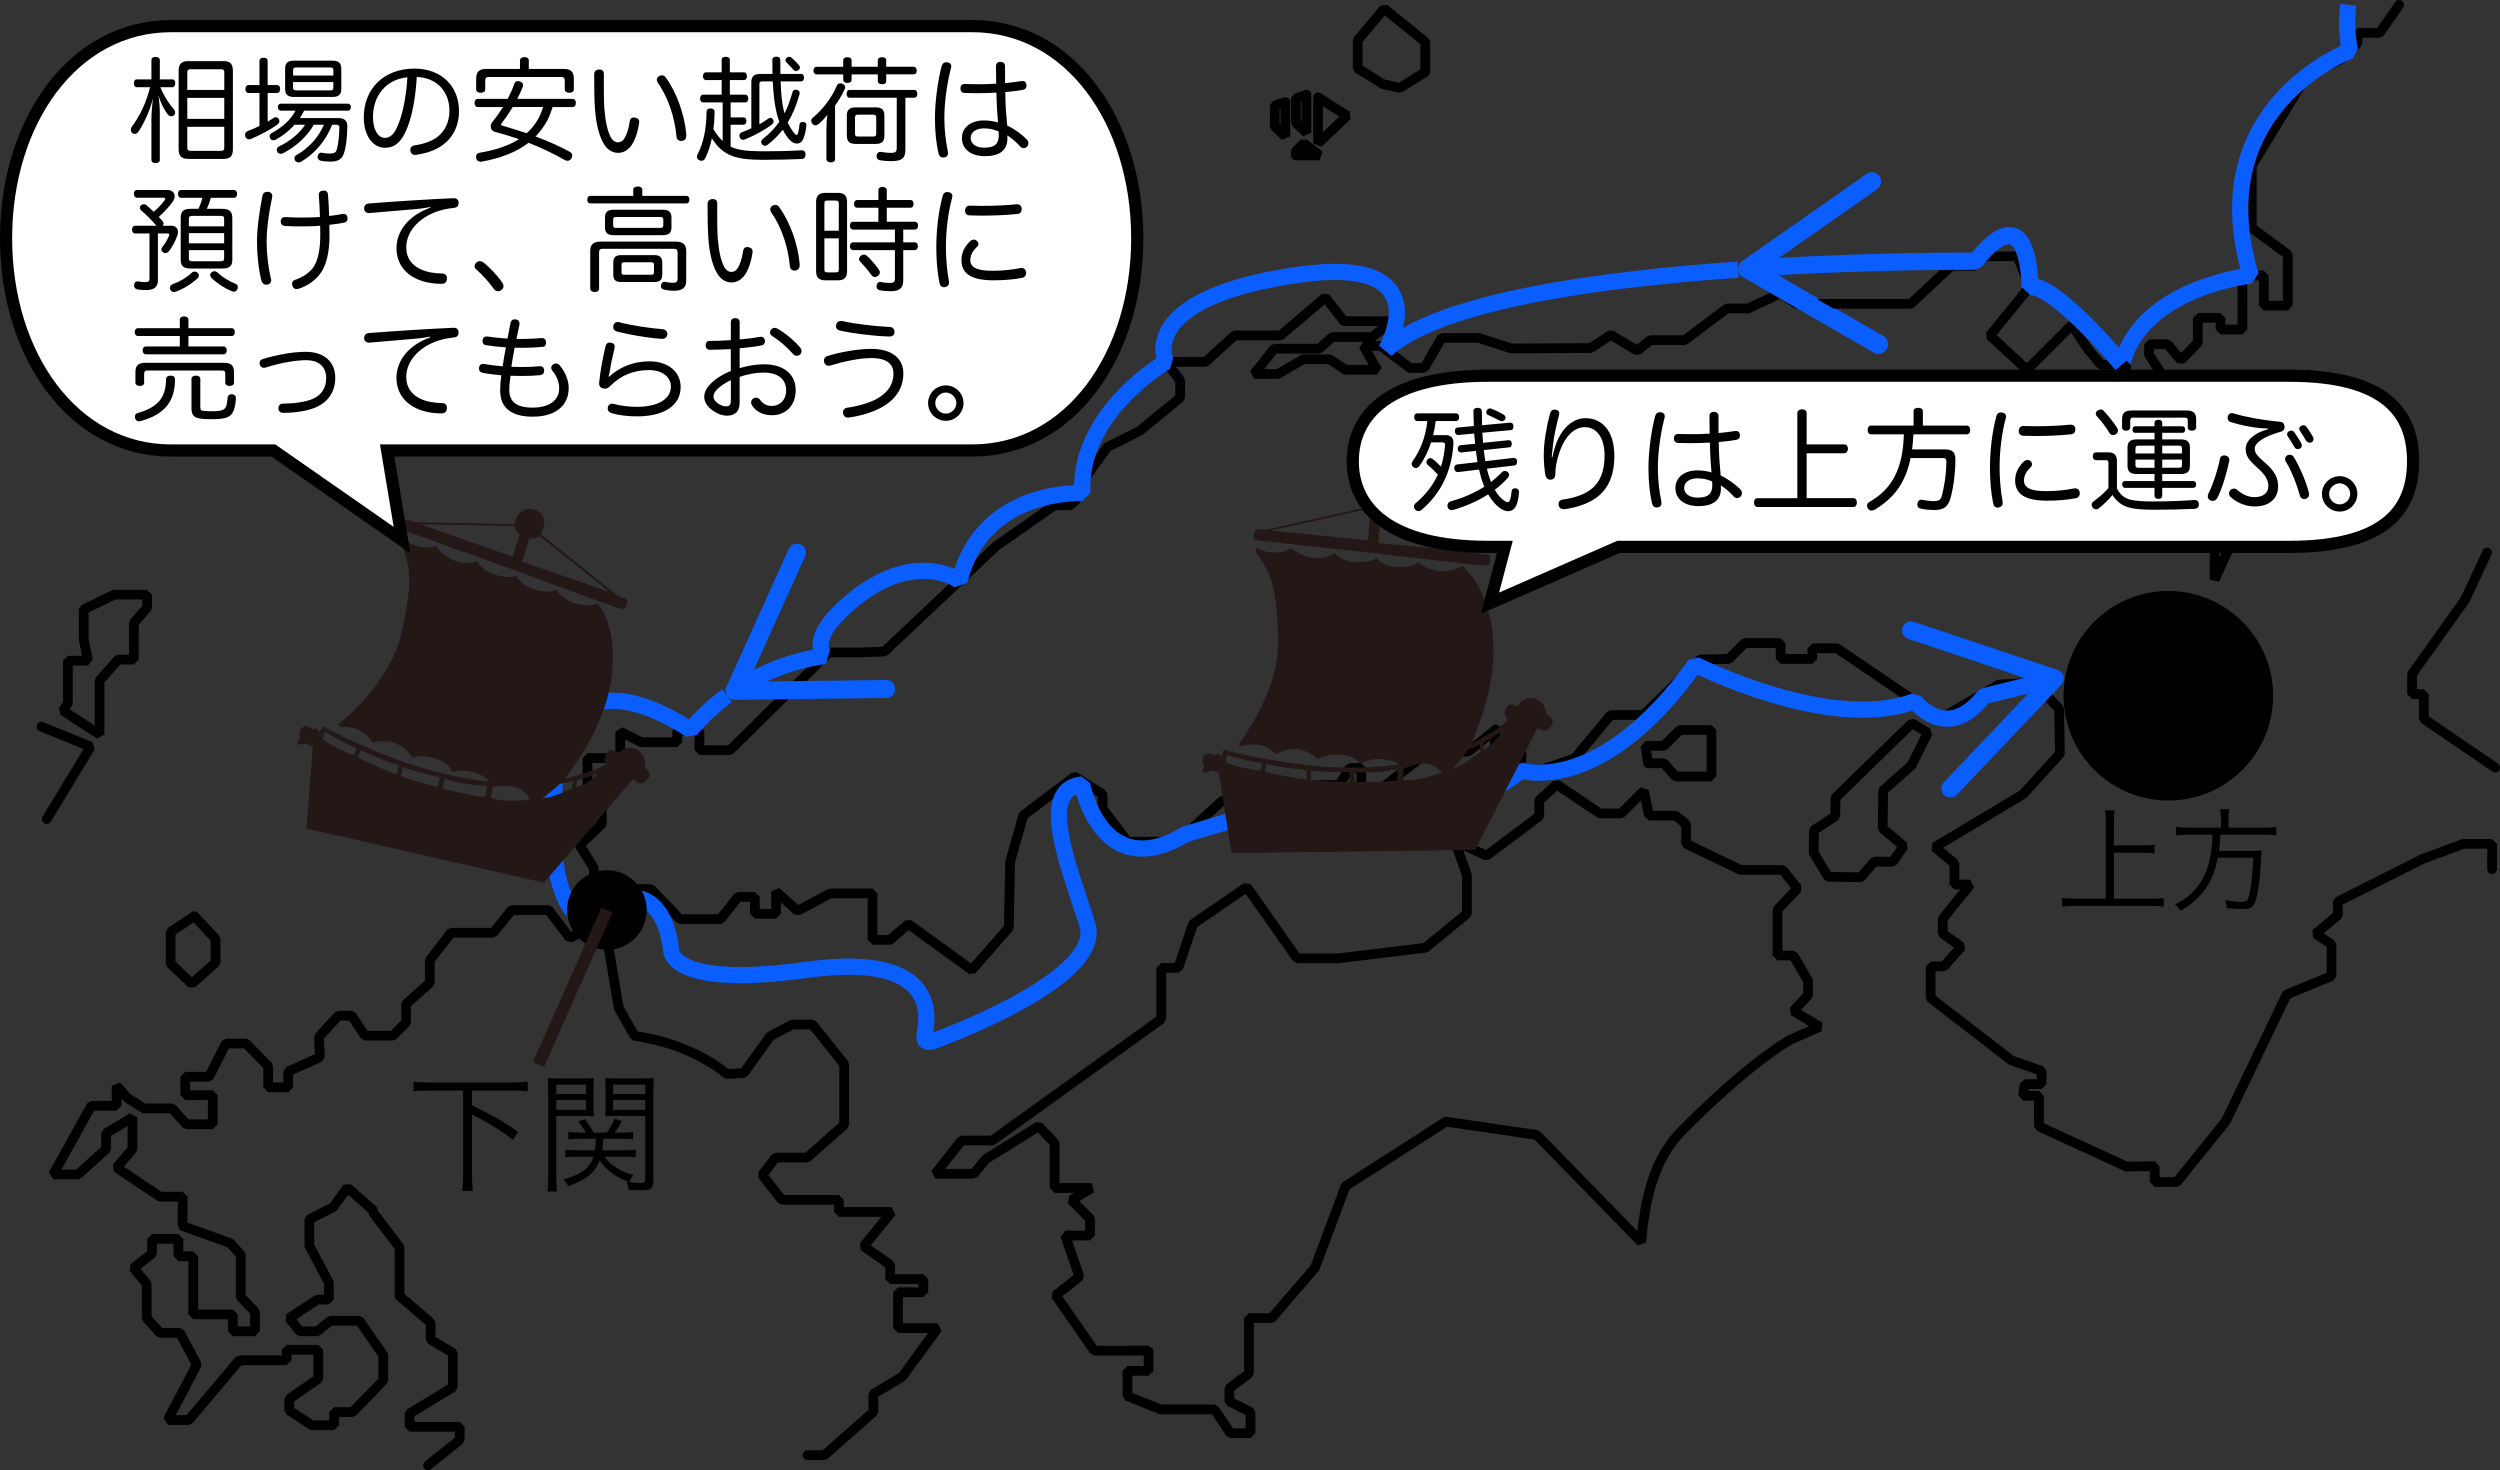
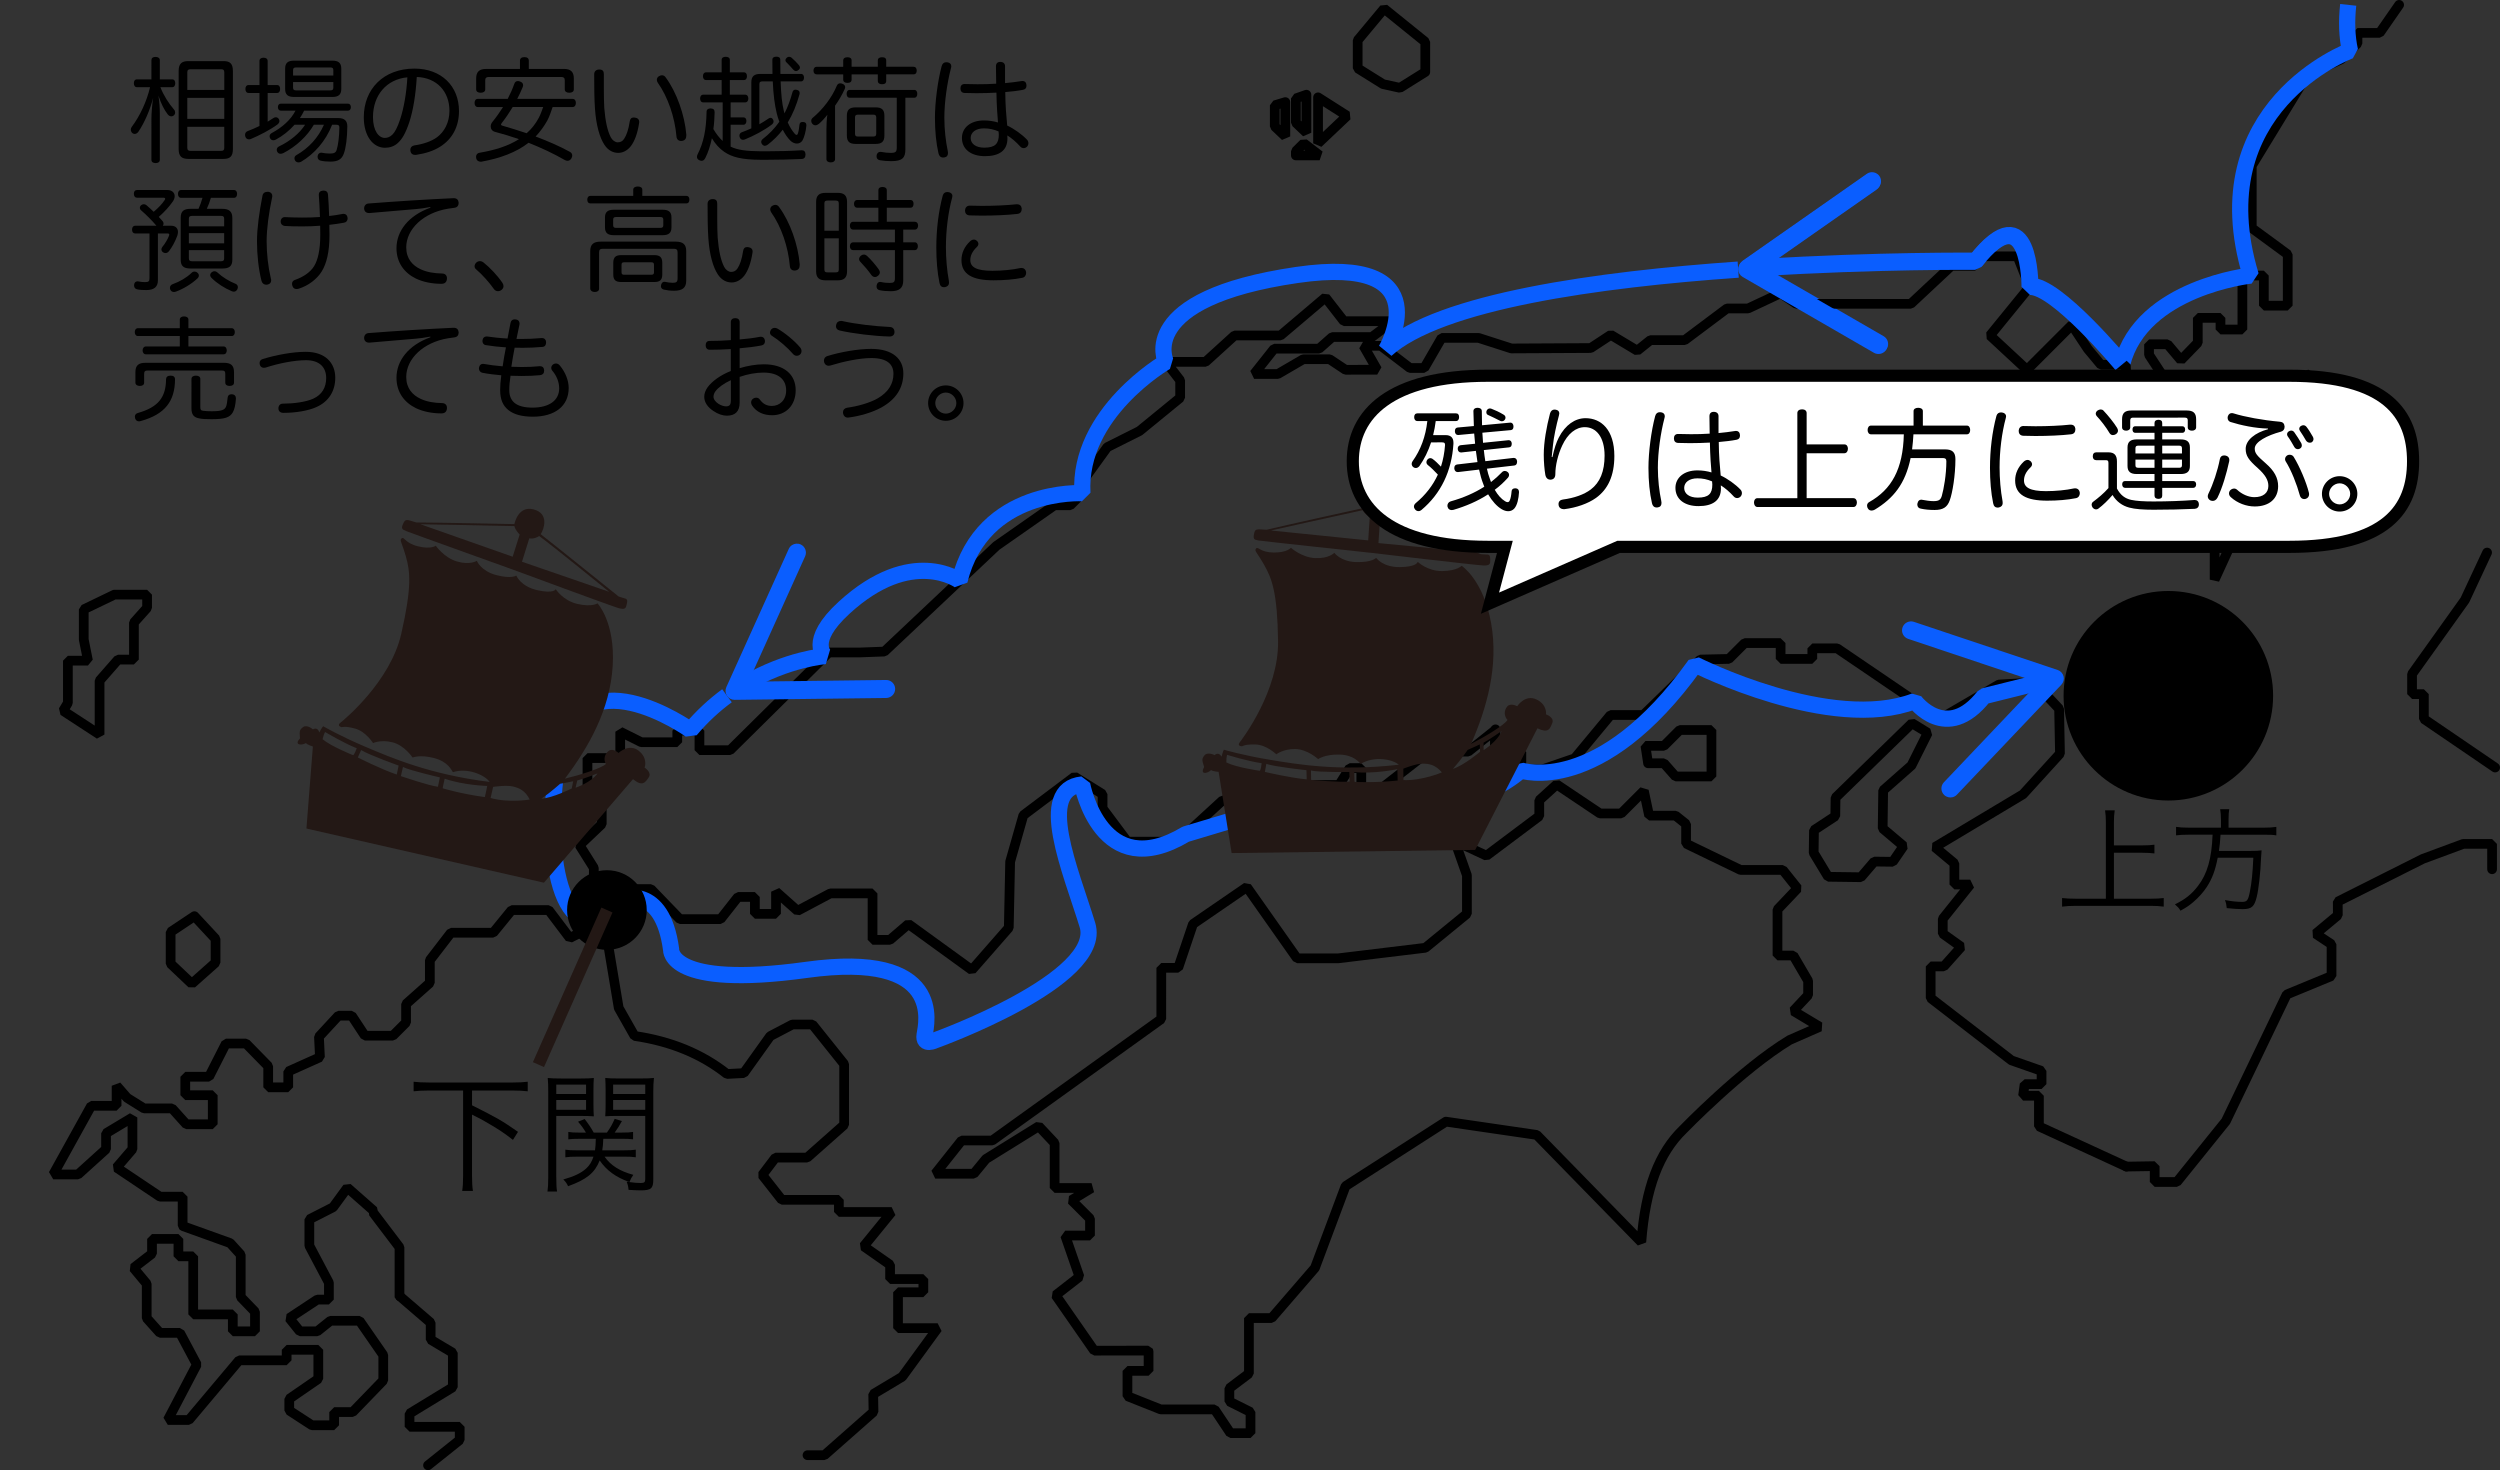
<svg xmlns="http://www.w3.org/2000/svg" version="1.1" x="0px" y="0px" width="154.339px" height="90.761px" viewBox="0 0 154.339 90.761" enable-background="new 0 0 154.339 90.761" xml:space="preserve">
  <rect x="0" y="0" width="154.339" height="90.761" fill="#333333" stroke="none" />
  <g id="レイヤー_2">
</g>
  <g id="レイヤー_1">
    <path fill="none" stroke="#000000" stroke-width="0.6" stroke-linecap="round" stroke-linejoin="bevel" d="M131.264,23.308   l2.304-0.032l-0.896-1.37v-0.651h1.144l0.824,0.978l1.042-1.076v-1.532h1.401v0.718h1.352v-3.331h1.325v1.859h1.474v-3.163   l-2.22-1.63V10.23l3.421-5.608l2.1-0.961l1.005-0.979V2.031h1.371l1.201-1.731" />
    <path fill="none" stroke="#000000" stroke-width="0.6" stroke-linecap="round" stroke-linejoin="bevel" d="M95.063,47.501h-1.141   v-1.073h-1.597v-1.402" />
    <path fill="none" stroke="#000000" stroke-width="0.6" stroke-linecap="round" stroke-linejoin="bevel" d="M153.85,53.664v-1.565   h-1.781l-2.494,0.924l-5.252,2.638l0.004,0.844l-1.371,1.142l0.983,0.651v1.956l-2.767,1.142l-3.759,7.825l-3.023,3.75h-1.369   v-0.979l-1.748,0.028" />
    <path fill="none" stroke="#000000" stroke-width="0.6" stroke-linecap="round" stroke-linejoin="bevel" d="M153.542,34.112   l-1.37,2.935l-3.262,4.565v1.239h0.729v1.532l4.4,3.001" />
    <path id="path21307" fill="none" stroke="#000000" stroke-width="0.6" stroke-linejoin="bevel" d="M142.656,24.274l1.895,2.772   v1.304l-2.125,0.979l-2.371,1.957v0.913h-1.69l-1.644,3.587v-2.772l0.821-1.565v-1.304l2.283-2.511l0.071-2.771l2.76-1.793V24.274" />
    <g id="西回り航路_13_">
      <path fill="none" d="M93.922,47.501" />
    </g>
    <g id="西回り航路_2_">
      <g>
        <path fill="none" stroke="#0A5EFF" stroke-linejoin="bevel" d="M144.968,0.3c-0.109,1.005-0.085,1.96,0.111,2.831     c0,0-9.283,3.465-6.125,13.88c0,0-6.74,0.726-7.937,5.449c0,0-4.06-4.893-5.674-4.813c0,0,0.029-5.869-3.36-1.55     c0,0-6.067-0.059-13.306,0.393" />
        <g>
          <path fill="#0A5EFF" d="M116.027,10.867c0.176,0.251,0.113,0.598-0.138,0.773l-6.957,4.868l7.353,4.246      c0.267,0.153,0.358,0.493,0.205,0.758c-0.153,0.265-0.496,0.355-0.76,0.204l-8.107-4.682c-0.164-0.095-0.27-0.267-0.277-0.457      s0.082-0.37,0.236-0.479l7.671-5.368c0.091-0.063,0.192-0.095,0.294-0.1C115.73,10.623,115.914,10.706,116.027,10.867z" />
        </g>
      </g>
    </g>
    <g>
      <path id="path11358_2_" fill="none" stroke="#000000" stroke-width="0.6" stroke-linecap="round" stroke-linejoin="bevel" d="    M89.263,69.245l-6.194,3.979l-1.891,5.052l-2.674,3.097h-1.401v3.423l-1.207,0.911v0.814l1.305,0.653v1.304h-1.239l-0.979-1.467    h-3.326l-2.053-0.815v-1.563h1.304v-1.208l-0.019-0.044l-3.336,0.002l-2.379-3.423l1.467-1.141l-0.881-2.542h1.532v-1.043    l-1.142-1.141l1.239-0.75h-2.281v-2.771l-0.979-1.044l-3.261,2.022l-0.75,0.912h-2.38l1.63-2.053h1.891l10.434-7.497V59.75h1.044    l0.913-2.705l3.325-2.282l3.098,4.4h2.544l5.378-0.651l2.566-2.099v-2.379l-0.749-2.118l1.956,0.912l3.26-2.444v-0.978    l1.076-0.978l2.674,1.793h1.305l1.401-1.401l0.326,1.534h1.63l0.652,0.521v1.208l3.359,1.624h2.609l0.911,1.141l-1.237,1.304    v2.837h0.978l0.913,1.563v0.882l-0.913,0.978l1.631,0.978l-1.859,0.815c-2.977,1.804-6.582,5.535-6.582,5.535    c-1.472,1.429-2.315,3.574-2.575,6.942l-6.456-6.616L89.263,69.245" />
      <path id="path1637_4_" fill="none" stroke="#000000" stroke-width="0.6" stroke-linecap="round" stroke-linejoin="bevel" d="    M26.424,90.461l1.956-1.563v-0.815h-3.097v-0.814l2.673-1.63V83.52l-1.369-0.815V81.66l-1.891-1.626" />
      <path id="path1637_1_" fill="none" stroke="#000000" stroke-width="0.6" stroke-linecap="round" stroke-linejoin="bevel" d="    M24.696,80.033l0.116,0.005L24.663,80.1v-3.096l-1.631-2.151l0.044-0.097l-1.63-1.435l-0.881,1.208l-1.467,0.748v1.63l1.207,2.281    v1.045h-0.718l-1.728,1.142l0.652,0.815h1.075l0.815-0.652h1.793l1.467,2.119v1.563l-1.891,1.956h-1.141v0.815h-1.37l-1.401-0.911    V86.36l1.793-1.236V83.33h-1.955v0.652h-2.936l-3.097,3.682h-1.305l1.793-3.422l-1.043-1.957H9.872l-0.815-0.91v-2.12    l-0.814-0.978l1.142-0.881v-0.912h1.63v1.075h0.913v3.586h2.444v1.045h1.369v-1.208l-0.879-0.912v-2.608l-0.652-0.719L11.308,75.7    l-0.033-0.032v-1.792H9.872l-2.674-1.793l0.979-1.141v-1.956l-1.63,0.978v0.978l-1.728,1.563H3.286l2.347-4.238h1.565V67.03    l0.653,0.748l1.043,0.651h1.729l0.881,0.979h1.63v-1.794h-1.696v-1.14h1.467l1.043-2.052h1.24l1.369,1.4v1.304h1.238v-0.979    l1.957-0.879l-0.061-1.263l1.205-1.304h0.815l0.815,1.238h1.728l0.815-0.815v-1.141l1.467-1.304v-1.4l1.305-1.696h2.607l1.142-1.4    h2.283l1.304,1.726l3.02-1.55l-0.653,1.956l0.653,3.912l0.978,1.727c2.238,0.326,4.14,1.108,5.706,2.348l1.037-0.054l1.631-2.282    l1.37-0.718h1.238l1.957,2.445v3.749l-2.283,2.022h-1.956l-0.814,1.075l1.205,1.533h3.522v0.749h3.259l-1.727,2.119l1.63,1.141    v0.881h2.054v0.815h-1.564v2.216h2.446l-2.186,3l-1.792,1.074l0.018,1.096l-3.031,2.673h-1.044" />
      <path id="path9579" fill="none" stroke="#000000" stroke-width="0.6" stroke-linecap="round" stroke-linejoin="bevel" d="    M12.003,56.559l-1.469,0.978v1.956l1.306,1.239l1.467-1.304v-1.466L12.003,56.559" />
      <path id="path10467" fill="none" stroke="#000000" stroke-width="0.6" stroke-linecap="round" stroke-linejoin="bevel" d="    M7.061,36.71L5.17,37.621v1.86l0.261,1.304H4.191v2.608l-0.292,0.489l2.248,1.467v-3.327l1.142-1.303h0.979v-2.282l0.813-0.911    V36.71H7.061" />
-       <path id="path10469_1_" fill="none" stroke="#000000" stroke-width="0.6" stroke-linecap="round" stroke-linejoin="bevel" d="    M2.887,50.565l2.707-4.468L2.562,44.86" />
      <path id="path13134" fill="none" stroke="#000000" stroke-width="0.6" stroke-linecap="round" stroke-linejoin="bevel" d="    M101.745,47.121l-0.163-1.074h1.141l0.978-0.979h1.957v2.868h-2.217l-0.718-0.815H101.745" />
      <path id="path14913" fill="none" stroke="#000000" stroke-width="0.6" stroke-linecap="round" stroke-linejoin="bevel" d="    M118.006,47.255l1.006-2.011l-0.972-0.597l-4.722,4.598l-0.015,1.141l-1.316,0.865l-0.019,1.4l0.894,1.478l2.021,0.027    l0.828-0.967l1.141,0.015l0.665-0.97l-1.289-1.09l0.031-2.349L118.006,47.255" />
      <path id="path10569" fill="none" stroke="#000000" stroke-width="0.6" stroke-linecap="round" stroke-linejoin="bevel" d="    M87.989,4.445l-1.563,0.978l-1.044-0.229l-1.565-0.978V2.489l1.631-1.956l2.542,2.053V4.445" />
      <path id="path10571" fill="none" stroke="#000000" stroke-width="0.6" stroke-linecap="round" stroke-linejoin="bevel" d="    M81.371,6.009v2.838l1.793-1.696L81.371,6.009 M80.653,5.847l-0.652,0.229v1.5l0.652,0.619V5.847 M79.351,6.303v2.119    l-0.653-0.619V6.499L79.351,6.303 M80.001,9.595h1.468l-0.978-0.748l-0.49,0.488V9.595" />
      <path fill="none" stroke="#000000" stroke-width="0.6" stroke-linecap="round" stroke-linejoin="bevel" d="M131.272,72.019    l-5.398-2.482v-1.89h-0.979l0.098-0.718h1.044v-0.815l-1.859-0.651l-4.987-3.846v-1.957h0.814l1.075-1.206l-1.142-0.815v-0.912    l1.697-2.119h-0.979v-1.304l-1.208-1.007l5.444-3.26l2.282-2.51l-0.053-2.77l-1.534-1.63l-2.187,0.135l-3.605,2.1l-6.377-4.336    h-1.533v0.652h-1.957v-0.978h-2.216l-0.978,0.978l-1.76,0.039l-3.521,3.424h-2.021l-2.218,2.675l-2.183,0.748h-1.142v-1.074    h-1.599v-1.401l-1.646,1.31h-2.446l-2.857,2.226H84.04v-1.207h-0.716l-0.653,1.043h-2.607v0.978l-4.594-0.021l-2.771,2.542H69.6    l-1.532-2.052v-0.882L66.34,47.95l-3.162,2.379l-0.816,2.867l-0.084,4.079l-2.282,2.608l-3.913-2.838l-1.141,0.978h-1.075v-2.867    h-2.608l-2.022,1.074l-1.329-1.182v1.369h-1.305v-1.043h-1.043l-1.075,1.369h-2.511l-1.793-1.858h-1.663l-1.858,1.695v-2.999    l-0.881-1.402l1.371-1.303v-1.533h-0.882v-2.542h2.022v-1.63l1.305,0.651h2.217v-0.716h1.369v1.206h1.891l6.097-6.031h1.891    l1.537-0.057l6.912-6.521l3.587-2.509h0.978l0.751-0.75v-0.716l1.532-2.12l1.991-0.999l2.51-2.053v-1.074l-0.88-1.141h2.446    l1.793-1.63h2.836l2.771-2.349l1.142,1.467h3.032l-1.304,0.978h-2.447l-0.813,0.719h-2.772l-1.239,1.563h1.468l1.565-0.911h1.63    l0.979,0.651l1.958-0.004l-0.847-1.475h1.075l1.794,1.37h0.881l1.074-1.859h2.283l2.023,0.651l4.9-0.026l1.239-0.814l1.631,0.978    l0.814-0.653h2.119l2.608-1.955h1.305l1.995-0.937l0.977,0.652h7.07l2.511-2.349h1.468v-0.585h2.608l0.75,1.888l-2.445,3.001    l2.282,2.119l2.771-2.771l0.984,1.485l0.815,0.978h1.533l0.022,0.782" />
      <g>
        <g id="西回り航路_5_">
          <g>
            <path fill="none" stroke="#0A5EFF" stroke-linejoin="bevel" d="M44.881,42.953c-0.77,0.566-1.538,1.262-2.254,2.116       c0,0-7.01-5.019-8.151,1.66s0.543,12.709,3.857,8.798c0,0,2.554-1.032,3.098,3.097c0,0-0.179,2.435,8.368,1.25       c8.549-1.185,7.391,3.314,7.282,4.02c-0.109,0.708,0.658,0.327,0.658,0.327s10.426-3.749,9.394-7.117s-3.207-8.384-0.326-8.674       c0,0,1.161,6.212,6.396,3.069l6.861-2.06c0,0,9.557,1.896,13.828-1.875c0,0,4.866,1.682,10.763-6.533       c0,0,8.383,4.24,13.552,2.251c0,0,1.961,2.636,4.271-0.301l3.625-0.903" />
            <g>
              <path fill="#0A5EFF" d="M120.027,49.08c-0.223-0.211-0.23-0.563-0.02-0.785l5.848-6.157l-8.052-2.696        c-0.291-0.097-0.449-0.412-0.352-0.702s0.415-0.446,0.704-0.351l8.878,2.973c0.179,0.06,0.316,0.208,0.362,0.392        s-0.006,0.379-0.136,0.517l-6.448,6.789c-0.076,0.08-0.169,0.132-0.268,0.156C120.367,49.26,120.17,49.215,120.027,49.08z" />
            </g>
          </g>
        </g>
        <g id="西回り航路_4_">
          <g>
            <path fill="none" stroke="#0A5EFF" stroke-linejoin="bevel" d="M107.308,16.645c-8.604,0.602-18.43,1.95-21.74,4.953       c0,0,3.489-5.938-5.501-4.623c-10.025,1.466-8.091,5.369-8.091,5.369s-5.438,3.151-5.153,8.103c0,0-6.167-0.34-7.588,5.403       c0,0-2.942-2.168-7.125,1.668c-2.313,2.119-1.164,2.984-1.164,2.984s-2.337,0.174-4.949,1.716" />
            <g>
              <path fill="#0A5EFF" d="M49.429,33.611c0.278,0.126,0.402,0.456,0.276,0.735l-3.495,7.738l8.49-0.105        c0.307-0.004,0.56,0.242,0.563,0.548c0.004,0.306-0.244,0.558-0.549,0.563l-9.361,0.115c-0.189,0.002-0.368-0.092-0.472-0.251        s-0.119-0.36-0.041-0.533l3.854-8.533c0.046-0.1,0.116-0.18,0.201-0.235C49.048,33.553,49.249,33.53,49.429,33.611z" />
            </g>
          </g>
        </g>
        <g id="西回り航路_1_">
          <g>
            <path fill="none" stroke="#0A5EFF" stroke-linejoin="bevel" d="M130.984,22.525c0,0-4.059-4.893-5.685-4.813       c0,0,0.043-5.869-3.358-1.55c0,0-6.056-0.06-13.302,0.392" />
            <g>
              <path fill="#0A5EFF" d="M115.989,10.933c0.176,0.251,0.114,0.597-0.138,0.773l-6.957,4.868l7.353,4.246        c0.266,0.154,0.357,0.494,0.204,0.758c-0.153,0.265-0.495,0.355-0.759,0.204l-8.107-4.683        c-0.164-0.095-0.27-0.267-0.277-0.457s0.082-0.37,0.236-0.479l7.671-5.368c0.091-0.063,0.192-0.095,0.294-0.1        C115.692,10.689,115.876,10.772,115.989,10.933z" />
            </g>
          </g>
        </g>
      </g>
    </g>
    <circle cx="37.468" cy="56.181" r="2.458" />
    <g>
      <path fill="#231815" d="M18.519,45.587c-0.374,0.386,0.045,0.465,0.372,0.287c0.062,0.099,0.423,0.214,0.423,0.214l-0.396,5.062    l14.661,3.344l5.498-6.392c0.583,0.47,0.742,0.22,0.967-0.099c0.224-0.32-0.249-0.613-0.249-0.613s0.231-0.57-0.367-1.043    c-0.601-0.474-1.244,0.138-1.244,0.138s-0.333-0.313-0.592-0.136c-0.259,0.178-0.354,0.526-0.188,0.816    c-0.26,0.261-1.621,0.691-2.527,0.905c1.443-1.91,2.785-4.248,2.948-6.955c0.163-2.707-0.937-3.867-0.937-3.867    s-0.342,0.242-1.238,0.037s-1.341-0.912-1.341-0.912s-0.101,0.297-1.143,0.06c-1.038-0.237-1.292-0.901-1.292-0.901    s-0.287,0.221-1.239-0.03c-0.953-0.251-1.197-0.879-1.197-0.879s-0.416,0.275-1.222,0.041c-0.806-0.234-1.311-0.973-1.311-0.973    s-0.29,0.237-1.103,0.035c-0.813-0.202-0.837-0.612-0.997-0.497c-0.162,0.115-0.013,0.2,0.25,1.118    c0.261,0.918,0.389,1.839-0.283,4.784c-0.672,2.945-3.514,5.294-3.762,5.491c-0.246,0.196,0.09,0.273,0.09,0.273    s0.189-0.091,0.838,0.089c0.649,0.182,1.094,0.89,1.094,0.89s0.475-0.229,1.206-0.045c0.732,0.184,1.234,0.938,1.234,0.938    s0.466-0.197,1.339,0.035c0.873,0.233,1.071,0.766,1.149,0.869c0.909-0.298,1.979,0.182,2.27,0.602    c-3.701-0.457-6.121-1.514-7.671-2.17c-1.551-0.656-2.607-1.268-2.607-1.268s-0.086,0.082-0.238,0.383    c-0.116-0.38-0.395-0.191-0.395-0.191s-0.364-0.319-0.608-0.139C18.478,45.063,18.485,45.142,18.519,45.587z M35.636,48.185    c0.416-0.107,1.248-0.436,1.248-0.436c-0.379,0.558-1.35,0.88-1.35,0.88S35.534,48.629,35.636,48.185z M33.421,49.31    c0.707-0.496,1.052-0.847,1.158-0.923c0.42-0.069,0.807-0.157,0.807-0.157l-0.09,0.447C35.296,48.676,34.141,49.258,33.421,49.31z     M30.443,48.579c0,0,0.798-0.121,1.207-0.028c0.406,0.093,0.775,0.253,1.053,0.809c0,0-1.302,0.222-2.416-0.096    C30.435,48.615,30.443,48.579,30.443,48.579z M27.452,48.074c1.194,0.411,2.626,0.447,2.626,0.447s-0.04,0.231-0.145,0.688    c-1.506-0.205-2.604-0.543-2.604-0.543S27.328,48.615,27.452,48.074z M24.877,47.348c0.405,0.219,2.278,0.645,2.278,0.645    s-0.047,0.254-0.119,0.578c-0.542-0.061-2.287-0.658-2.287-0.658S24.749,47.912,24.877,47.348z M22.293,46.304    c0.498,0.309,2.313,0.957,2.313,0.957s-0.015,0.123-0.112,0.556c-1.02-0.347-2.399-1.053-2.399-1.053S22.088,46.762,22.293,46.304    z M19.914,45.635c0.11-0.429,0.163-0.441,0.163-0.441s1.157,0.693,1.946,1c-0.153,0.433-0.226,0.427-0.226,0.427    S20.443,46.084,19.914,45.635z" />
      <path fill="#231815" d="M38.692,37.306c0.056-0.24,0.042-0.327-0.134-0.368c-0.177-0.04-0.377-0.12-0.377-0.12    s-4.027-3.242-4.8-3.839c0.209-0.323,0.532-1.276-0.437-1.531s-1.188,0.908-1.188,0.908s-4.878-0.102-6.057-0.101    c-0.597-0.187-0.67-0.237-0.807,0.069c-0.138,0.305-0.081,0.352,0.181,0.462c0.261,0.11,6.58,2.376,6.58,2.376    s6.149,2.277,6.546,2.385C38.597,37.654,38.639,37.546,38.692,37.306z M32.082,32.997L31.65,34.37l-5.688-2.004    c0,0,4.372,0.075,5.795,0.113C31.801,32.724,32.082,32.997,32.082,32.997z M37.605,36.536l-5.38-1.856l0.452-1.447    c0,0,0.257,0.082,0.611-0.14C34.126,33.705,37.605,36.536,37.605,36.536z" />
    </g>
    <g>
      <path fill="#231815" d="M74.34,47.351c-0.272,0.462,0.153,0.441,0.429,0.191c0.083,0.082,0.462,0.109,0.462,0.109l0.804,5.014    l15.037-0.196l3.841-7.505c0.678,0.32,0.773,0.039,0.917-0.324c0.143-0.363-0.386-0.537-0.386-0.537s0.091-0.608-0.603-0.928    c-0.695-0.319-1.177,0.426-1.177,0.426s-0.397-0.226-0.607,0.007c-0.21,0.234-0.221,0.595,0.01,0.838    c-0.191,0.315-1.413,1.053-2.244,1.474c0.954-2.196,1.709-4.783,1.231-7.453c-0.479-2.669-1.819-3.539-1.819-3.539    s-0.275,0.315-1.195,0.327c-0.919,0.012-1.518-0.571-1.518-0.571s-0.027,0.313-1.097,0.327c-1.064,0.014-1.467-0.572-1.467-0.572    s-0.228,0.282-1.212,0.262c-0.985-0.021-1.37-0.573-1.37-0.573s-0.34,0.366-1.178,0.327c-0.839-0.038-1.503-0.637-1.503-0.637    s-0.226,0.299-1.063,0.293s-0.957-0.398-1.086-0.249c-0.13,0.15,0.035,0.197,0.506,1.028c0.47,0.831,0.811,1.696,0.85,4.716    c0.039,3.021-2.171,5.972-2.366,6.221c-0.192,0.249,0.152,0.245,0.152,0.245s0.162-0.133,0.835-0.11    c0.674,0.024,1.272,0.607,1.272,0.607s0.407-0.333,1.161-0.327c0.756,0.006,1.421,0.622,1.421,0.622s0.406-0.301,1.31-0.28    c0.903,0.021,1.222,0.493,1.321,0.574c0.813-0.503,1.967-0.289,2.348,0.052c-3.705,0.426-6.306-0.032-7.967-0.306    c-1.661-0.273-2.832-0.62-2.832-0.62s-0.064,0.1-0.142,0.429c-0.202-0.342-0.428-0.093-0.428-0.093s-0.43-0.225-0.624,0.008    C74.177,46.851,74.203,46.926,74.34,47.351z M91.588,45.852c0.379-0.202,1.11-0.717,1.11-0.717    c-0.236,0.632-1.104,1.173-1.104,1.173S91.594,46.308,91.588,45.852z M89.699,47.466c0.571-0.648,0.823-1.071,0.909-1.17    c0.392-0.166,0.747-0.342,0.747-0.342l0.018,0.456C91.373,46.41,90.387,47.248,89.699,47.466z M86.634,47.456    c0,0,0.747-0.305,1.167-0.311c0.416-0.005,0.813,0.064,1.213,0.539c0,0-1.213,0.521-2.371,0.475    C86.634,47.493,86.634,47.456,86.634,47.456z M83.607,47.668c1.258,0.119,2.657-0.183,2.657-0.183s0.016,0.233,0.021,0.702    c-1.512,0.155-2.658,0.083-2.658,0.083S83.614,48.223,83.607,47.668z M80.934,47.568c0.445,0.117,2.366,0.091,2.366,0.091    s0.015,0.258,0.021,0.589c-0.541,0.068-2.378-0.102-2.378-0.102S80.942,48.146,80.934,47.568z M78.177,47.161    c0.557,0.184,2.473,0.386,2.473,0.386s0.015,0.123,0.021,0.567c-1.072-0.098-2.579-0.459-2.579-0.459S78.085,47.654,78.177,47.161    z M75.707,47.069c0.007-0.443,0.055-0.467,0.055-0.467s1.288,0.402,2.127,0.514c-0.047,0.457-0.118,0.469-0.118,0.469    S76.327,47.382,75.707,47.069z" />
      <path fill="#231815" d="M92.002,34.56c-0.003-0.247-0.036-0.328-0.217-0.326c-0.181,0.003-0.395-0.028-0.395-0.028    s-4.676-2.204-5.567-2.603c0.127-0.363,0.218-1.365-0.784-1.385s-0.941,1.162-0.941,1.162s-4.766,1.047-5.911,1.325    c-0.624-0.042-0.707-0.073-0.768,0.257c-0.063,0.328,0.004,0.36,0.284,0.406c0.279,0.045,6.954,0.763,6.954,0.763    s6.513,0.768,6.923,0.78C91.99,34.92,92.006,34.806,92.002,34.56z M84.563,31.925l-0.097,1.436l-6-0.611    c0,0,4.268-0.955,5.659-1.252C84.227,31.727,84.563,31.925,84.563,31.925z M90.765,34.067l-5.666-0.539l0.1-1.513    c0,0,0.27,0.02,0.562-0.28C86.717,32.133,90.765,34.067,90.765,34.067z" />
    </g>
    <g>
      <path d="M26.47,67.324c-0.384,0-0.655,0.016-0.936,0.048v-0.591c0.264,0.032,0.536,0.048,0.936,0.048h5.181    c0.385,0,0.656-0.016,0.928-0.048v0.591c-0.279-0.032-0.56-0.048-0.928-0.048h-2.51v0.912c1.575,0.792,1.839,0.943,2.838,1.639    l-0.312,0.496c-0.552-0.432-0.936-0.688-1.695-1.12c-0.168-0.104-0.168-0.104-0.831-0.439v3.766c0,0.432,0.016,0.688,0.056,0.944    h-0.664c0.04-0.256,0.057-0.52,0.057-0.944v-5.253H26.47z" />
      <path d="M34.342,72.666c0,0.456,0.016,0.695,0.048,0.896h-0.592c0.032-0.216,0.048-0.464,0.048-0.896v-5.237    c0-0.392-0.008-0.624-0.031-0.879c0.224,0.024,0.432,0.032,0.831,0.032h1.199c0.4,0,0.592-0.008,0.815-0.032    c-0.016,0.224-0.023,0.464-0.023,0.759v0.872c0,0.312,0.008,0.536,0.023,0.736c-0.224-0.016-0.472-0.024-0.808-0.024h-1.511    V72.666z M34.342,67.54h1.839v-0.583h-1.839V67.54z M34.342,68.516h1.839v-0.607h-1.839V68.516z M37.324,71.41    c0.384,0.543,0.943,0.896,1.775,1.119c-0.112,0.16-0.168,0.264-0.24,0.448c0.288,0.04,0.487,0.056,0.695,0.056    c0.216,0,0.28-0.048,0.28-0.232v-3.91H38.18c-0.344,0-0.6,0.008-0.815,0.024c0.016-0.208,0.023-0.448,0.023-0.736v-0.872    c0-0.28-0.008-0.52-0.023-0.759c0.224,0.024,0.416,0.032,0.815,0.032h1.352c0.407,0,0.615-0.008,0.839-0.032    c-0.031,0.304-0.04,0.527-0.04,0.879v5.397c0,0.544-0.136,0.664-0.775,0.664c-0.224,0-0.487-0.016-0.751-0.032    c-0.024-0.232-0.048-0.328-0.12-0.504c0.088,0.016,0.096,0.016,0.176,0.024c-0.84-0.296-1.415-0.719-1.839-1.335    c-0.304,0.768-0.8,1.175-1.951,1.591c-0.08-0.176-0.16-0.288-0.296-0.416c0.68-0.192,1.096-0.392,1.415-0.68    c0.208-0.192,0.344-0.408,0.448-0.728h-1.008c-0.328,0-0.512,0.008-0.728,0.04v-0.472c0.184,0.032,0.376,0.04,0.712,0.04h1.119    c0.032-0.24,0.04-0.335,0.048-0.711h-1.016c-0.296,0-0.503,0.008-0.68,0.032v-0.456c0.185,0.032,0.353,0.04,0.68,0.04h0.408    c-0.152-0.256-0.248-0.392-0.487-0.672l0.407-0.167c0.248,0.32,0.399,0.551,0.56,0.839h0.815c0.232-0.328,0.328-0.504,0.48-0.848    l0.447,0.136c-0.151,0.28-0.271,0.463-0.447,0.711h0.455c0.32,0,0.488-0.008,0.68-0.04v0.456c-0.176-0.024-0.392-0.032-0.68-0.032    h-1.159c-0.016,0.352-0.023,0.479-0.063,0.711h1.358c0.344,0,0.504-0.008,0.712-0.04v0.472c-0.2-0.032-0.384-0.04-0.72-0.04    H37.324z M37.852,67.54h1.983v-0.583h-1.983V67.54z M37.852,68.516h1.983v-0.607h-1.983V68.516z" />
    </g>
    <g>
      <path d="M130.504,55.482h2.291c0.329,0,0.546-0.014,0.784-0.042v0.532c-0.267-0.035-0.483-0.049-0.784-0.049h-4.665    c-0.301,0-0.561,0.014-0.826,0.049V55.44c0.23,0.028,0.476,0.042,0.826,0.042h1.877v-4.728c0-0.266-0.014-0.483-0.049-0.729h0.596    c-0.035,0.238-0.05,0.462-0.05,0.729v1.436h1.772c0.301,0,0.525-0.014,0.729-0.042v0.54c-0.218-0.028-0.428-0.042-0.729-0.042    h-1.772V55.482z" />
      <path d="M137.112,50.572c0-0.245-0.021-0.434-0.049-0.616h0.56c-0.027,0.147-0.042,0.343-0.042,0.616v0.525h2.144    c0.357,0,0.588-0.014,0.806-0.049v0.525c-0.196-0.035-0.386-0.042-0.792-0.042h-2.654c-0.028,0.448-0.042,0.624-0.098,1.001h1.912    c0.371,0,0.546-0.007,0.721-0.035c-0.014,0.14-0.021,0.217-0.035,0.491c-0.027,0.833-0.146,1.912-0.266,2.388    c-0.147,0.602-0.315,0.75-0.876,0.75c-0.224,0-0.595-0.021-0.974-0.063c-0.021-0.224-0.042-0.315-0.111-0.497    c0.406,0.077,0.749,0.112,1.058,0.112c0.301,0,0.371-0.084,0.476-0.603c0.119-0.588,0.176-1.19,0.218-2.122h-2.199    c-0.154,0.798-0.344,1.289-0.666,1.793c-0.224,0.343-0.518,0.672-0.868,0.966c-0.224,0.189-0.378,0.294-0.764,0.511    c-0.098-0.168-0.168-0.238-0.343-0.392c0.651-0.322,1.036-0.63,1.422-1.135c0.574-0.742,0.848-1.695,0.903-3.166h-1.471    c-0.357,0-0.596,0.014-0.784,0.042v-0.525c0.224,0.035,0.434,0.049,0.777,0.049h1.996V50.572z" />
    </g>
    <line stroke="#231815" stroke-width="0.75" stroke-miterlimit="10" x1="37.469" y1="56.181" x2="33.241" y2="65.725" />
-     <path fill-rule="evenodd" clip-rule="evenodd" fill="#FFFFFF" stroke="#000000" stroke-width="0.75" d="M60.023,1.613H10.559   c-6.025,0-10.184,5.865-10.184,13.099c0,7.235,4.158,13.1,10.184,13.1h6.319l7.943,5.531L23.9,27.811h36.123   c6.026,0,10.185-5.865,10.185-13.1C70.208,7.478,66.05,1.613,60.023,1.613z" />
    <g>
      <path d="M10.631,4.9c0.126,0,0.188,0.098,0.188,0.238s-0.063,0.245-0.188,0.245H9.902c0.196,0.511,0.511,0.995,0.84,1.38    c0.05,0.049,0.07,0.119,0.07,0.182s-0.021,0.126-0.077,0.175c-0.042,0.042-0.098,0.063-0.154,0.063    c-0.084,0-0.16-0.042-0.224-0.119c-0.217-0.28-0.406-0.645-0.574-1.156c0.063,0.413,0.084,0.771,0.084,1.106v2.851    c0,0.133-0.098,0.203-0.259,0.203s-0.26-0.07-0.26-0.203V7.344c0-0.336,0.042-0.875,0.105-1.296    C9.271,6.756,8.922,7.582,8.536,8.143C8.474,8.227,8.39,8.269,8.313,8.269c-0.049,0-0.105-0.021-0.147-0.056    C8.109,8.156,8.074,8.08,8.074,8.002c0-0.056,0.021-0.119,0.063-0.175c0.497-0.658,0.917-1.555,1.127-2.444H8.452    c-0.126,0-0.188-0.105-0.188-0.245S8.326,4.9,8.452,4.9h0.896V3.716c0-0.133,0.091-0.203,0.252-0.203    c0.154,0,0.267,0.07,0.267,0.203V4.9H10.631z M11.029,4.381c0-0.448,0.189-0.609,0.596-0.609h2.179    c0.398,0,0.574,0.161,0.574,0.609v4.826c0,0.441-0.176,0.603-0.574,0.603h-2.179c-0.406,0-0.596-0.161-0.596-0.603V4.381z     M13.846,4.458c0-0.14-0.063-0.182-0.189-0.182h-1.898c-0.126,0-0.195,0.042-0.195,0.182v1.093h2.283V4.458z M11.563,6.042v1.295    h2.283V6.042H11.563z M11.563,7.827V9.13c0,0.14,0.069,0.182,0.195,0.182h1.898c0.126,0,0.189-0.042,0.189-0.182V7.827H11.563z" />
      <path d="M17.105,5.25c0.126,0,0.188,0.098,0.188,0.245c0,0.14-0.063,0.245-0.188,0.245h-0.581v1.772    c0.126-0.077,0.252-0.154,0.356-0.224c0.05-0.035,0.099-0.049,0.147-0.049c0.07,0,0.14,0.035,0.189,0.112    c0.021,0.042,0.034,0.084,0.034,0.126c0,0.077-0.049,0.154-0.133,0.217c-0.448,0.329-1.106,0.665-1.618,0.882    c-0.042,0.021-0.084,0.028-0.126,0.028c-0.104,0-0.188-0.056-0.224-0.161c-0.014-0.042-0.021-0.084-0.021-0.126    c0-0.098,0.057-0.182,0.161-0.224c0.231-0.084,0.483-0.196,0.729-0.315V5.74h-0.672c-0.126,0-0.196-0.105-0.196-0.245    c0-0.147,0.07-0.245,0.196-0.245h0.672V3.765c0-0.133,0.099-0.203,0.252-0.203c0.154,0,0.253,0.07,0.253,0.203V5.25H17.105z     M18.184,7.701c-0.336,0.378-0.735,0.693-1.155,0.917c-0.056,0.028-0.105,0.042-0.154,0.042c-0.084,0-0.161-0.042-0.196-0.119    c-0.021-0.042-0.035-0.084-0.035-0.126c0-0.077,0.042-0.154,0.134-0.203c0.63-0.336,1.177-0.813,1.464-1.38h-0.904    c-0.111,0-0.182-0.091-0.182-0.217s0.063-0.217,0.182-0.217h4.14c0.119,0,0.183,0.091,0.183,0.217s-0.063,0.217-0.183,0.217    h-2.703c-0.077,0.161-0.161,0.309-0.26,0.456h2.36c0.386,0,0.567,0.161,0.567,0.511c-0.007,0.721-0.084,1.324-0.217,1.688    c-0.126,0.343-0.357,0.49-0.826,0.49c-0.211,0-0.448-0.021-0.589-0.056C19.683,9.9,19.605,9.81,19.605,9.676    c0-0.014,0-0.035,0.007-0.056c0.021-0.126,0.119-0.196,0.218-0.196c0.014,0,0.027,0,0.049,0.007    c0.133,0.028,0.308,0.049,0.469,0.049c0.238,0,0.379-0.035,0.435-0.224c0.098-0.315,0.161-0.833,0.168-1.387    c0-0.126-0.049-0.168-0.196-0.168h-0.252c-0.392,1.016-1.113,1.814-1.912,2.283c-0.056,0.028-0.112,0.042-0.161,0.042    c-0.091,0-0.168-0.042-0.21-0.112c-0.028-0.049-0.042-0.098-0.042-0.14c0-0.077,0.035-0.154,0.119-0.196    c0.771-0.441,1.352-1.079,1.702-1.877h-0.624c-0.405,0.7-1.1,1.352-1.884,1.751c-0.063,0.028-0.119,0.042-0.168,0.042    c-0.091,0-0.161-0.042-0.203-0.119c-0.021-0.042-0.035-0.084-0.035-0.126c0-0.084,0.042-0.161,0.141-0.21    c0.687-0.329,1.268-0.806,1.61-1.338H18.184z M20.517,3.744c0.378,0,0.553,0.14,0.553,0.497v1.247    c0,0.357-0.175,0.498-0.553,0.498h-2.36c-0.386,0-0.554-0.14-0.554-0.498V4.241c0-0.357,0.168-0.497,0.554-0.497H20.517z     M20.579,4.662V4.325c0-0.126-0.063-0.161-0.189-0.161h-2.107c-0.126,0-0.189,0.035-0.189,0.161v0.336H20.579z M18.093,5.418    c0,0.126,0.063,0.161,0.189,0.161h2.107c0.127,0,0.189-0.035,0.189-0.161v-0.35h-2.486V5.418z" />
      <path d="M25.268,7.547c-0.245,0.722-0.448,1.037-0.693,1.268c-0.224,0.217-0.518,0.308-0.805,0.308    c-0.729,0-1.311-0.708-1.311-1.884c0-1.744,1.219-3.004,3.131-3.004c1.653,0,2.746,1.079,2.746,2.619    c0,0.988-0.428,1.737-1.156,2.199c-0.406,0.259-0.91,0.42-1.471,0.504c-0.028,0.007-0.056,0.007-0.077,0.007    c-0.146,0-0.266-0.07-0.294-0.246c-0.007-0.021-0.007-0.049-0.007-0.07c0-0.14,0.091-0.245,0.252-0.273    c0.512-0.07,1.051-0.245,1.4-0.504c0.441-0.329,0.764-0.896,0.764-1.632c0-1.184-0.777-2.045-2.017-2.087    C25.667,5.817,25.513,6.798,25.268,7.547z M23.026,7.232c0,0.84,0.357,1.282,0.729,1.282c0.161,0,0.322-0.056,0.47-0.203    c0.153-0.147,0.314-0.448,0.483-0.959c0.217-0.658,0.392-1.618,0.44-2.578C23.867,4.893,23.026,5.873,23.026,7.232z" />
      <path d="M34.117,6.608c-0.099,0.288-0.189,0.567-0.329,0.833c-0.196,0.357-0.441,0.687-0.722,0.988    c0.735,0.273,1.478,0.595,2.115,0.945c0.098,0.049,0.146,0.133,0.146,0.231c0,0.049-0.014,0.105-0.049,0.168    c-0.056,0.098-0.14,0.154-0.238,0.154c-0.056,0-0.111-0.014-0.175-0.049c-0.665-0.385-1.442-0.75-2.234-1.064    c-0.756,0.588-1.744,0.959-2.92,1.169c-0.015,0-0.028,0-0.035,0c-0.134,0-0.252-0.07-0.28-0.231    c-0.007-0.028-0.007-0.049-0.007-0.07c0-0.14,0.091-0.238,0.217-0.252c0.945-0.161,1.765-0.413,2.431-0.84    c-0.505-0.175-1.009-0.329-1.471-0.448c-0.176-0.042-0.273-0.182-0.273-0.336c0-0.098,0.035-0.196,0.112-0.287    c0.224-0.273,0.44-0.581,0.651-0.911h-1.563c-0.126,0-0.196-0.112-0.196-0.252c0-0.147,0.07-0.252,0.196-0.252h1.85    c0.161-0.308,0.301-0.624,0.406-0.925c0.042-0.119,0.111-0.175,0.224-0.175c0.035,0,0.07,0.007,0.112,0.021    c0.133,0.042,0.21,0.119,0.21,0.231c0,0.035-0.007,0.077-0.028,0.126c-0.098,0.238-0.21,0.483-0.336,0.722h3.418    c0.133,0,0.203,0.105,0.203,0.252c0,0.14-0.07,0.252-0.203,0.252H34.117z M34.817,4.255c0.42,0,0.609,0.182,0.609,0.595v0.666    c0,0.14-0.112,0.21-0.28,0.21c-0.161,0-0.28-0.07-0.28-0.203V4.956c0-0.154-0.077-0.203-0.224-0.203h-4.462    c-0.146,0-0.224,0.049-0.224,0.203v0.567c0,0.133-0.119,0.203-0.28,0.203c-0.168,0-0.28-0.07-0.28-0.21V4.851    c0-0.413,0.188-0.595,0.609-0.595H32.1V3.751c0-0.147,0.099-0.224,0.273-0.224c0.182,0,0.273,0.077,0.273,0.224v0.504H34.817z     M31.651,6.608c-0.21,0.351-0.434,0.68-0.665,0.974c-0.035,0.049-0.056,0.084-0.056,0.105c0,0.035,0.034,0.063,0.126,0.084    c0.44,0.126,0.938,0.28,1.456,0.455c0.309-0.266,0.561-0.595,0.75-0.953c0.111-0.21,0.188-0.434,0.272-0.666H31.651z" />
      <path d="M36.999,4.291c0.224,0,0.28,0.119,0.28,0.294c0,0.294,0,0.603,0,0.896c0,0.448,0.007,0.869,0.027,1.191    c0.07,0.84,0.189,1.379,0.399,1.8c0.091,0.182,0.273,0.315,0.427,0.315c0.161,0,0.295-0.056,0.399-0.217    c0.147-0.217,0.273-0.582,0.344-1.065c0.027-0.175,0.104-0.252,0.252-0.252c0.021,0,0.049,0,0.07,0.007    c0.161,0.021,0.266,0.105,0.266,0.273c0,0.021,0,0.042-0.007,0.063c-0.098,0.651-0.28,1.127-0.512,1.429    c-0.237,0.294-0.511,0.413-0.777,0.413c-0.294,0-0.609-0.133-0.847-0.49c-0.302-0.455-0.519-1.219-0.589-2.234    c-0.042-0.561-0.049-1.38-0.049-2.129C36.684,4.402,36.803,4.291,36.999,4.291z M40.865,4.647c0.091,0,0.175,0.042,0.237,0.14    c0.673,0.911,1.17,2.325,1.268,3.523c0,0.021,0,0.035,0,0.049c0,0.182-0.069,0.301-0.245,0.336    c-0.027,0.007-0.056,0.007-0.076,0.007c-0.161,0-0.273-0.098-0.287-0.273c-0.099-1.177-0.525-2.438-1.156-3.327    C40.57,5.047,40.55,4.984,40.55,4.928c0-0.098,0.056-0.189,0.146-0.231C40.753,4.662,40.809,4.647,40.865,4.647z" />
      <path d="M44.615,6.321h-1.198c-0.126,0-0.195-0.098-0.195-0.238s0.069-0.238,0.195-0.238h1.135V4.942h-0.959    c-0.126,0-0.196-0.098-0.196-0.238s0.07-0.238,0.196-0.238h0.959V3.695c0-0.126,0.099-0.189,0.252-0.189    c0.147,0,0.253,0.063,0.253,0.189v0.771h0.868c0.126,0,0.189,0.098,0.189,0.238s-0.063,0.238-0.189,0.238h-0.868v0.903h0.945    c0.126,0,0.196,0.098,0.196,0.238s-0.07,0.238-0.196,0.238h-0.896v0.925h0.791c0.119,0,0.183,0.091,0.183,0.224    c0,0.126-0.063,0.231-0.183,0.231h-0.791v1.352c0.413,0.203,0.952,0.28,1.87,0.287c0.104,0,0.217,0,0.322,0    c0.756,0,1.526-0.021,2.185-0.063c0.007,0,0.015,0,0.021,0c0.133,0,0.217,0.077,0.224,0.245c0,0.007,0,0.014,0,0.021    c0,0.168-0.077,0.267-0.245,0.273c-0.637,0.028-1.407,0.049-2.171,0.049c-0.112,0-0.225,0-0.336,0    c-1.191-0.007-1.779-0.161-2.263-0.49c-0.294-0.196-0.567-0.504-0.764-0.84c-0.098,0.469-0.237,0.89-0.406,1.219    c-0.056,0.119-0.14,0.175-0.23,0.175c-0.042,0-0.084-0.014-0.133-0.035c-0.099-0.042-0.154-0.119-0.154-0.21    c0-0.042,0.014-0.091,0.035-0.14c0.378-0.742,0.539-1.526,0.56-2.647c0-0.133,0.099-0.203,0.238-0.203c0.007,0,0.015,0,0.021,0    c0.175,0.007,0.238,0.091,0.238,0.238c-0.008,0.357-0.028,0.708-0.077,1.037c0.161,0.273,0.343,0.519,0.574,0.735V6.321z     M47.689,4.563c-0.007-0.273-0.007-0.56-0.007-0.875c0-0.14,0.112-0.189,0.245-0.189c0.147,0,0.245,0.049,0.245,0.203    c0,0.315,0,0.595,0.007,0.861h1.275c0.118,0,0.182,0.098,0.182,0.231c0,0.133-0.063,0.231-0.182,0.231h-1.261    c0.027,0.792,0.084,1.358,0.195,1.814c0.015,0.056,0.028,0.105,0.042,0.161c0.203-0.393,0.364-0.827,0.49-1.296    c0.028-0.119,0.099-0.168,0.189-0.168c0.028,0,0.056,0.007,0.091,0.014c0.105,0.021,0.168,0.091,0.168,0.189    c0,0.021,0,0.042-0.007,0.07c-0.188,0.68-0.427,1.254-0.729,1.751c0.127,0.287,0.28,0.525,0.428,0.693    c0.042,0.049,0.084,0.077,0.119,0.077s0.063-0.035,0.084-0.098c0.049-0.161,0.077-0.371,0.091-0.525    c0.014-0.126,0.077-0.175,0.189-0.175c0.014,0,0.035,0,0.049,0c0.133,0.014,0.189,0.07,0.189,0.189c0,0.007,0,0.021,0,0.035    c-0.028,0.357-0.134,0.729-0.238,0.911c-0.077,0.126-0.203,0.196-0.344,0.196c-0.14,0-0.287-0.063-0.413-0.189    c-0.161-0.161-0.322-0.392-0.462-0.666c-0.267,0.343-0.567,0.645-0.918,0.917c-0.069,0.049-0.133,0.077-0.188,0.077    c-0.063,0-0.126-0.035-0.176-0.105c-0.034-0.042-0.049-0.091-0.049-0.14c0-0.063,0.035-0.126,0.105-0.182    c0.399-0.308,0.735-0.658,1.016-1.058c-0.063-0.168-0.119-0.343-0.161-0.518c-0.126-0.525-0.21-1.142-0.245-1.975h-0.624    c-0.133,0-0.203,0.035-0.203,0.168v2.479c0.196-0.112,0.386-0.231,0.561-0.35c0.042-0.035,0.091-0.049,0.133-0.049    c0.057,0,0.112,0.035,0.154,0.119c0.021,0.042,0.028,0.077,0.028,0.112c0,0.07-0.042,0.133-0.112,0.189    c-0.477,0.364-1.1,0.686-1.646,0.91c-0.042,0.021-0.091,0.028-0.133,0.028c-0.07,0-0.141-0.035-0.183-0.119    c-0.021-0.049-0.035-0.091-0.035-0.133c0-0.098,0.057-0.182,0.141-0.21c0.195-0.07,0.398-0.154,0.595-0.245V5.082    c0-0.378,0.183-0.519,0.561-0.519H47.689z M49.328,4.031c0.042,0.049,0.057,0.098,0.057,0.14c0,0.056-0.035,0.112-0.077,0.14    c-0.056,0.049-0.112,0.077-0.168,0.077c-0.063,0-0.119-0.035-0.176-0.098c-0.111-0.133-0.252-0.28-0.405-0.435    c-0.05-0.042-0.07-0.091-0.07-0.133c0-0.049,0.028-0.105,0.077-0.154c0.049-0.042,0.098-0.063,0.146-0.063    c0.057,0,0.112,0.021,0.154,0.056C49.034,3.709,49.21,3.884,49.328,4.031z" />
      <path d="M51.02,8.002c0-0.28,0.015-0.609,0.057-0.917c-0.154,0.203-0.337,0.399-0.512,0.553c-0.077,0.063-0.154,0.098-0.225,0.098    c-0.076,0-0.14-0.035-0.195-0.098c-0.042-0.056-0.063-0.112-0.063-0.175c0-0.07,0.028-0.14,0.091-0.189    c0.609-0.504,1.184-1.24,1.492-1.989c0.042-0.098,0.119-0.14,0.203-0.14c0.049,0,0.091,0.007,0.14,0.028    c0.112,0.042,0.169,0.119,0.169,0.21c0,0.035-0.008,0.07-0.028,0.112c-0.133,0.308-0.364,0.707-0.596,1.029v3.299    c0,0.126-0.104,0.203-0.266,0.203S51.02,9.949,51.02,9.823V8.002z M52.574,4.907c0,0.147-0.091,0.21-0.259,0.21    c-0.154,0-0.259-0.063-0.259-0.21V4.591h-1.64c-0.119,0-0.195-0.084-0.195-0.231s0.076-0.238,0.195-0.238h1.64V3.737    c0-0.14,0.104-0.203,0.259-0.203c0.168,0,0.259,0.063,0.259,0.203v0.385h1.618V3.737c0-0.14,0.105-0.203,0.259-0.203    c0.176,0,0.26,0.063,0.26,0.203v0.385h1.694c0.119,0,0.189,0.091,0.189,0.238s-0.07,0.231-0.189,0.231h-1.694v0.399    c0,0.147-0.084,0.21-0.26,0.21c-0.153,0-0.259-0.063-0.259-0.21V4.591h-1.618V4.907z M52.455,6.034    c-0.126,0-0.188-0.105-0.188-0.238c0-0.147,0.063-0.245,0.188-0.245h3.985c0.126,0,0.189,0.098,0.189,0.245    c0,0.133-0.063,0.238-0.189,0.238h-0.546v3.194c0,0.518-0.196,0.721-0.869,0.721c-0.23,0-0.511-0.021-0.7-0.056    c-0.146-0.028-0.21-0.112-0.21-0.238c0-0.028,0-0.056,0.007-0.091c0.035-0.119,0.112-0.189,0.231-0.189    c0.028,0,0.049,0,0.077,0.007c0.154,0.035,0.392,0.056,0.553,0.056c0.309,0,0.379-0.063,0.379-0.329V6.034H52.455z M54.599,8.367    c0,0.378-0.168,0.518-0.539,0.518h-1.232c-0.379,0-0.547-0.14-0.547-0.518V7.148c0-0.378,0.168-0.519,0.547-0.519h1.232    c0.371,0,0.539,0.14,0.539,0.519V8.367z M52.974,7.078c-0.126,0-0.189,0.035-0.189,0.168v1.016c0,0.133,0.063,0.168,0.189,0.168    h0.925c0.126,0,0.196-0.035,0.196-0.168V7.246c0-0.133-0.07-0.168-0.196-0.168H52.974z" />
      <path d="M58.728,4.087c0,0.042-0.008,0.077-0.021,0.126C58.468,5.131,58.3,6.314,58.3,7.274c0,0.721,0.084,1.45,0.21,2.045    c0.007,0.042,0.015,0.084,0.015,0.119c0,0.154-0.063,0.252-0.218,0.28c-0.027,0.007-0.063,0.007-0.084,0.007    c-0.154,0-0.252-0.098-0.287-0.266c-0.14-0.609-0.217-1.358-0.217-2.178c0-0.966,0.168-2.269,0.413-3.193    c0.049-0.175,0.147-0.245,0.287-0.245c0.028,0,0.056,0,0.091,0.007C58.65,3.877,58.728,3.961,58.728,4.087z M63.063,5.005    c0.021-0.007,0.042-0.007,0.063-0.007c0.141,0,0.231,0.091,0.238,0.224c0.007,0.021,0.007,0.042,0.007,0.063    c0,0.147-0.069,0.231-0.21,0.259c-0.322,0.063-0.693,0.105-1.1,0.14c0.007,0.413,0.015,0.792,0.042,1.142    c0.021,0.266,0.057,0.624,0.077,0.924c0.421,0.196,0.911,0.546,1.219,0.869c0.057,0.056,0.091,0.14,0.091,0.217    s-0.027,0.154-0.084,0.217c-0.063,0.063-0.14,0.091-0.21,0.091s-0.146-0.028-0.203-0.091c-0.273-0.301-0.539-0.525-0.806-0.693    c0.008,0.063,0.008,0.14,0.008,0.189c0,0.742-0.505,1.092-1.387,1.092c-0.862,0-1.422-0.427-1.422-1.127    c0-0.624,0.525-1.079,1.358-1.079c0.315,0,0.609,0.049,0.868,0.126C61.592,7.33,61.57,7.05,61.557,6.819    c-0.021-0.336-0.035-0.701-0.042-1.1c-0.386,0.021-0.813,0.035-1.232,0.035c-0.245,0-0.49-0.007-0.729-0.014    c-0.183-0.007-0.26-0.119-0.26-0.287c0-0.161,0.092-0.266,0.253-0.266c0,0,0.007,0,0.014,0c0.252,0.007,0.519,0.014,0.784,0.014    c0.379,0,0.771-0.007,1.156-0.035c-0.008-0.351-0.015-0.714-0.015-1.072c0-0.182,0.099-0.273,0.267-0.273    c0.182,0,0.294,0.098,0.294,0.266c0,0.119,0,0.238,0,0.357c0,0.238,0,0.469,0,0.687C62.39,5.096,62.74,5.061,63.063,5.005z     M60.744,7.925c-0.497,0-0.819,0.238-0.819,0.595c0,0.357,0.322,0.596,0.833,0.596c0.673,0,0.904-0.238,0.904-0.806    c0-0.063-0.008-0.112-0.015-0.196C61.36,7.988,61.066,7.925,60.744,7.925z" />
      <path d="M10.329,11.73c0.287,0,0.455,0.168,0.455,0.378c0,0.098-0.034,0.203-0.098,0.308c-0.245,0.35-0.525,0.658-0.883,0.974    c0.077,0.084,0.154,0.168,0.225,0.252c0.049,0.049,0.07,0.105,0.07,0.161c0,0.049-0.015,0.098-0.05,0.133h0.519    c0.26,0,0.42,0.147,0.42,0.385c0,0.063-0.014,0.133-0.034,0.21c-0.134,0.378-0.337,0.742-0.525,0.98    c-0.063,0.077-0.134,0.112-0.21,0.112c-0.05,0-0.105-0.014-0.154-0.049C10,15.533,9.965,15.463,9.965,15.393    c0-0.049,0.021-0.098,0.057-0.147c0.175-0.21,0.336-0.49,0.413-0.693c0.007-0.028,0.014-0.049,0.014-0.07    c0-0.049-0.035-0.07-0.098-0.07H9.748v2.899c0,0.399-0.238,0.595-0.714,0.595c-0.203,0-0.428-0.007-0.582-0.049    c-0.112-0.028-0.175-0.112-0.175-0.245c0-0.014,0-0.035,0.007-0.056c0.014-0.126,0.105-0.189,0.21-0.189    c0.015,0,0.035,0,0.057,0.007c0.119,0.028,0.272,0.042,0.398,0.042c0.231,0,0.28-0.056,0.28-0.245v-2.759H8.34    c-0.118,0-0.188-0.091-0.188-0.238c0-0.14,0.07-0.238,0.188-0.238h1.317c-0.28-0.336-0.631-0.679-0.945-0.952    c-0.05-0.042-0.077-0.098-0.077-0.154s0.021-0.112,0.077-0.161c0.049-0.042,0.111-0.063,0.168-0.063    c0.056,0,0.111,0.021,0.154,0.056c0.153,0.126,0.308,0.273,0.455,0.413c0.301-0.259,0.525-0.49,0.679-0.729    c0.021-0.028,0.028-0.056,0.028-0.077c0-0.042-0.035-0.063-0.098-0.063H8.467c-0.127,0-0.203-0.091-0.203-0.246    c0-0.14,0.069-0.231,0.203-0.231H10.329z M12.011,16.766c0.063,0,0.126,0.021,0.175,0.07c0.063,0.049,0.091,0.112,0.091,0.175    c0,0.056-0.028,0.119-0.084,0.175c-0.364,0.343-0.89,0.658-1.338,0.819c-0.042,0.014-0.077,0.021-0.119,0.021    c-0.091,0-0.175-0.042-0.224-0.147c-0.015-0.042-0.021-0.077-0.021-0.112c0-0.098,0.057-0.182,0.168-0.224    c0.441-0.154,0.876-0.413,1.17-0.7C11.884,16.787,11.947,16.766,12.011,16.766z M11.184,12.213c-0.126,0-0.196-0.098-0.196-0.245    c0-0.14,0.07-0.238,0.196-0.238h3.257c0.126,0,0.196,0.098,0.196,0.238c0,0.147-0.07,0.245-0.196,0.245h-1.422    c-0.063,0.231-0.153,0.462-0.252,0.679h0.96c0.42,0,0.616,0.168,0.616,0.561v2.584c0,0.392-0.189,0.539-0.603,0.539h-1.989    c-0.406,0-0.595-0.147-0.595-0.539v-2.605c0-0.385,0.188-0.54,0.595-0.54h0.505c0.098-0.217,0.182-0.448,0.245-0.679H11.184z     M13.838,13.971v-0.469c0-0.133-0.056-0.175-0.195-0.175H11.87c-0.146,0-0.21,0.042-0.21,0.175v0.469H13.838z M13.838,15.022    v-0.63H11.66v0.63H13.838z M11.66,15.953c0,0.133,0.063,0.175,0.196,0.175h1.786c0.14,0,0.195-0.042,0.195-0.175v-0.511H11.66    V15.953z M13.236,16.745c0.069,0,0.133,0.028,0.195,0.084c0.287,0.273,0.722,0.54,1.114,0.693c0.091,0.035,0.14,0.119,0.14,0.21    c0,0.042-0.014,0.084-0.035,0.133c-0.049,0.091-0.126,0.14-0.21,0.14c-0.042,0-0.084-0.007-0.133-0.028    c-0.448-0.189-0.903-0.477-1.247-0.819c-0.056-0.056-0.084-0.119-0.084-0.175c0-0.063,0.028-0.119,0.084-0.168    C13.11,16.773,13.173,16.745,13.236,16.745z" />
      <path d="M16.812,12.108c0,0.028-0.008,0.056-0.015,0.091c-0.203,0.946-0.336,1.926-0.336,2.697c0,0.756,0.091,1.583,0.259,2.29    c0.015,0.042,0.021,0.084,0.021,0.126c0,0.133-0.077,0.217-0.203,0.252c-0.028,0.007-0.063,0.014-0.099,0.014    c-0.126,0-0.245-0.07-0.294-0.231c-0.182-0.722-0.28-1.604-0.28-2.444c0-0.813,0.141-1.8,0.337-2.809    c0.027-0.175,0.153-0.252,0.314-0.252c0.015,0,0.035,0,0.057,0C16.728,11.863,16.812,11.968,16.812,12.108z M20.341,14.518    c0,1.037-0.182,1.758-0.476,2.234c-0.302,0.49-0.841,0.889-1.422,1.071c-0.05,0.014-0.092,0.021-0.134,0.021    c-0.119,0-0.21-0.056-0.252-0.182c-0.021-0.056-0.028-0.098-0.028-0.14c0-0.119,0.063-0.203,0.189-0.245    c0.448-0.154,0.925-0.441,1.17-0.84c0.231-0.371,0.385-0.995,0.385-1.947c0-0.182,0-0.364-0.007-0.554    c-0.357,0.028-0.714,0.042-1.086,0.042c-0.385,0-0.847-0.007-1.106-0.028c-0.14-0.014-0.245-0.119-0.245-0.273    c0,0,0-0.007,0-0.014c0.007-0.161,0.112-0.259,0.252-0.259c0.008,0,0.008,0,0.015,0c0.245,0.014,0.714,0.028,1.051,0.028    c0.378,0,0.749-0.007,1.106-0.035c-0.015-0.49-0.042-0.98-0.07-1.338c0-0.014,0-0.021,0-0.035c0-0.168,0.098-0.245,0.273-0.259    c0.007,0,0.014,0,0.021,0c0.161,0,0.26,0.084,0.273,0.259c0.028,0.35,0.056,0.819,0.07,1.31c0.287-0.028,0.581-0.077,0.819-0.126    c0.027-0.007,0.049-0.007,0.07-0.007c0.14,0,0.23,0.091,0.245,0.224c0.007,0.021,0.007,0.042,0.007,0.063    c0,0.133-0.084,0.238-0.218,0.259c-0.272,0.049-0.567,0.098-0.91,0.133C20.341,14.097,20.341,14.3,20.341,14.518z" />
      <path d="M26.563,12.781c-0.343,0.07-0.645,0.105-0.875,0.126c-1.002,0.084-1.982,0.175-2.872,0.245c-0.014,0-0.021,0-0.035,0    c-0.182,0-0.287-0.105-0.301-0.266c0-0.014,0-0.021,0-0.028c0-0.154,0.104-0.28,0.259-0.294c1.709-0.133,3.559-0.252,5.253-0.329    c0.007,0,0.015,0,0.021,0c0.196,0,0.287,0.112,0.301,0.273c0,0.007,0,0.014,0,0.021c0,0.147-0.07,0.28-0.273,0.301    c-0.119,0.014-0.23,0.028-0.392,0.056c-1.513,0.252-2.57,1.261-2.57,2.388c0,0.7,0.392,1.121,0.896,1.352    c0.371,0.175,0.84,0.252,1.31,0.259c0.203,0,0.308,0.126,0.308,0.287c0,0.014,0,0.021,0,0.035    c-0.014,0.203-0.126,0.315-0.336,0.315c-0.581,0-1.135-0.112-1.576-0.322c-0.721-0.351-1.204-0.988-1.204-1.877    c0-1.058,0.742-2.018,2.094-2.5L26.563,12.781z" />
      <path d="M29.628,16.122c0.076,0,0.153,0.028,0.224,0.084c0.385,0.301,0.876,0.826,1.163,1.253c0.049,0.07,0.069,0.14,0.069,0.21    c0,0.084-0.042,0.168-0.126,0.231c-0.063,0.049-0.14,0.077-0.217,0.077c-0.099,0-0.196-0.049-0.26-0.147    c-0.266-0.378-0.7-0.875-1.106-1.219c-0.049-0.042-0.077-0.105-0.077-0.175c0-0.077,0.042-0.168,0.112-0.231    C29.474,16.149,29.551,16.122,29.628,16.122z" />
      <path d="M42.385,12.094c0.112,0,0.175,0.091,0.175,0.231c0,0.14-0.063,0.231-0.175,0.231h-5.946c-0.119,0-0.183-0.091-0.183-0.231    c0-0.133,0.063-0.231,0.183-0.231h2.654v-0.385c0-0.126,0.119-0.196,0.28-0.196c0.168,0,0.28,0.07,0.28,0.196v0.385H42.385z     M41.719,14.917c0.448,0,0.645,0.175,0.645,0.581v1.835c0,0.448-0.252,0.616-0.749,0.616c-0.238,0-0.455-0.028-0.631-0.07    c-0.111-0.028-0.182-0.098-0.182-0.21c0-0.028,0.007-0.056,0.014-0.091c0.035-0.119,0.105-0.182,0.189-0.182    c0.021,0,0.049,0.007,0.07,0.007c0.133,0.028,0.308,0.056,0.455,0.056c0.224,0,0.301-0.056,0.301-0.273v-1.611    c0-0.168-0.077-0.217-0.245-0.217h-4.356c-0.168,0-0.245,0.049-0.245,0.217v2.248c0,0.126-0.104,0.203-0.266,0.203    s-0.267-0.077-0.28-0.203v-2.325c0-0.406,0.196-0.581,0.645-0.581H41.719z M40.928,12.949c0.351,0,0.525,0.14,0.525,0.469v0.624    c0,0.336-0.175,0.476-0.525,0.476h-3.054c-0.35,0-0.525-0.14-0.525-0.476v-0.624c0-0.329,0.176-0.469,0.525-0.469H40.928z     M40.753,14.069c0.133,0,0.196-0.035,0.196-0.161v-0.35c0-0.126-0.063-0.161-0.196-0.161h-2.704c-0.133,0-0.195,0.035-0.195,0.161    v0.35c0,0.126,0.063,0.161,0.195,0.161H40.753z M38.351,17.41c-0.336,0-0.49-0.119-0.49-0.462v-0.721    c0-0.35,0.154-0.477,0.49-0.477h2.038c0.343,0,0.497,0.126,0.497,0.477v0.721c0,0.336-0.154,0.462-0.483,0.462H38.351z     M40.199,16.962c0.119,0,0.175-0.035,0.175-0.147v-0.469c0-0.126-0.056-0.154-0.175-0.154h-1.652    c-0.126,0-0.176,0.028-0.176,0.154v0.469c0,0.112,0.05,0.147,0.168,0.147H40.199z" />
      <path d="M43.999,12.291c0.224,0,0.28,0.119,0.28,0.294c0,0.294,0,0.603,0,0.896c0,0.448,0.007,0.869,0.027,1.191    c0.07,0.84,0.189,1.379,0.399,1.8c0.091,0.182,0.273,0.315,0.427,0.315c0.161,0,0.295-0.056,0.399-0.217    c0.147-0.217,0.273-0.582,0.344-1.065c0.027-0.175,0.104-0.252,0.252-0.252c0.021,0,0.049,0,0.07,0.007    c0.161,0.021,0.266,0.105,0.266,0.273c0,0.021,0,0.042-0.007,0.063c-0.098,0.651-0.28,1.127-0.512,1.429    c-0.237,0.294-0.511,0.413-0.777,0.413c-0.294,0-0.609-0.133-0.847-0.49c-0.302-0.455-0.519-1.219-0.589-2.234    c-0.042-0.561-0.049-1.38-0.049-2.129C43.684,12.402,43.803,12.291,43.999,12.291z M47.865,12.647c0.091,0,0.175,0.042,0.237,0.14    c0.673,0.911,1.17,2.325,1.268,3.523c0,0.021,0,0.035,0,0.049c0,0.182-0.069,0.301-0.245,0.336    c-0.027,0.007-0.056,0.007-0.076,0.007c-0.161,0-0.273-0.098-0.287-0.273c-0.099-1.177-0.525-2.438-1.156-3.327    c-0.035-0.056-0.056-0.119-0.056-0.175c0-0.098,0.056-0.189,0.146-0.231C47.753,12.662,47.809,12.647,47.865,12.647z" />
      <path d="M52.294,16.745c0,0.399-0.188,0.561-0.566,0.561h-0.764c-0.393,0-0.581-0.161-0.581-0.561v-4.279    c0-0.399,0.188-0.56,0.581-0.56h0.764c0.378,0,0.566,0.161,0.566,0.56V16.745z M51.783,14.245v-1.681    c0-0.147-0.063-0.182-0.196-0.182h-0.49c-0.14,0-0.203,0.035-0.203,0.182v1.681H51.783z M50.894,14.714v1.919    c0,0.154,0.063,0.182,0.203,0.182h0.49c0.133,0,0.196-0.028,0.196-0.182v-1.919H50.894z M54.228,12.823h-1.303    c-0.133,0-0.203-0.098-0.203-0.238c0-0.133,0.07-0.238,0.203-0.238h1.303v-0.602c0-0.133,0.098-0.203,0.252-0.203    c0.161,0,0.267,0.07,0.267,0.203v0.602h1.464c0.126,0,0.188,0.098,0.188,0.231c0,0.147-0.063,0.245-0.188,0.245h-1.464v0.868    h1.736c0.119,0,0.196,0.091,0.196,0.231c0,0.147-0.077,0.252-0.196,0.252h-0.721v0.785h0.707c0.126,0,0.196,0.098,0.196,0.238    c0,0.147-0.07,0.245-0.196,0.245h-0.707v1.877c0,0.477-0.253,0.659-0.771,0.659c-0.28,0-0.498-0.021-0.687-0.063    c-0.134-0.028-0.189-0.112-0.189-0.231c0-0.021,0-0.049,0.007-0.077c0.028-0.133,0.105-0.203,0.21-0.203    c0.021,0,0.042,0,0.063,0.007c0.168,0.042,0.378,0.056,0.532,0.056c0.259,0,0.322-0.056,0.322-0.308v-1.716h-2.57    c-0.133,0-0.21-0.098-0.21-0.245c0-0.14,0.077-0.238,0.21-0.238h2.57v-0.785h-2.577c-0.134,0-0.203-0.105-0.203-0.245    s0.069-0.238,0.203-0.238h1.555V12.823z M54.241,16.619c0.057,0.077,0.077,0.14,0.077,0.203c0,0.077-0.042,0.14-0.112,0.203    c-0.056,0.049-0.119,0.077-0.188,0.077c-0.084,0-0.168-0.042-0.225-0.126c-0.188-0.273-0.462-0.588-0.672-0.806    c-0.057-0.056-0.084-0.119-0.084-0.175c0-0.077,0.042-0.147,0.111-0.21c0.063-0.049,0.119-0.07,0.183-0.07    c0.07,0,0.133,0.028,0.203,0.091C53.766,16.017,54.045,16.346,54.241,16.619z" />
      <path d="M58.797,12.101c0,0.028-0.007,0.056-0.014,0.091c-0.252,0.932-0.386,2.038-0.386,3.061c0,0.693,0.063,1.436,0.183,2.087    c0.007,0.035,0.007,0.07,0.007,0.105c0,0.161-0.091,0.245-0.238,0.28c-0.027,0.007-0.056,0.007-0.077,0.007    c-0.133,0-0.237-0.077-0.272-0.266c-0.134-0.645-0.196-1.401-0.196-2.186c0-1.092,0.133-2.227,0.399-3.214    c0.042-0.147,0.153-0.21,0.279-0.21c0.028,0,0.05,0,0.077,0.007C58.699,11.884,58.797,11.968,58.797,12.101z M60.401,15.057    c0,0.07-0.035,0.133-0.092,0.189c-0.294,0.28-0.406,0.546-0.406,0.813c0,0.434,0.379,0.658,1.359,0.658    c0.603,0,1.246-0.063,1.723-0.168c0.028-0.007,0.056-0.007,0.084-0.007c0.141,0,0.245,0.091,0.273,0.231    c0.007,0.028,0.007,0.049,0.007,0.077c0,0.14-0.084,0.273-0.238,0.301c-0.519,0.105-1.135,0.154-1.779,0.154    c-1.288,0-1.975-0.364-1.975-1.247c0-0.427,0.175-0.827,0.532-1.163c0.077-0.07,0.161-0.105,0.238-0.105    c0.063,0,0.126,0.028,0.182,0.077C60.373,14.931,60.401,14.994,60.401,15.057z M62.789,12.612c0.175,0,0.267,0.098,0.287,0.259    c0,0.007,0,0.014,0,0.021c0,0.161-0.069,0.294-0.272,0.315c-0.589,0.07-1.43,0.105-2.192,0.105c-0.26,0-0.512-0.007-0.742-0.014    c-0.218-0.007-0.295-0.147-0.295-0.308c0.007-0.154,0.105-0.294,0.287-0.294c0.008,0,0.008,0,0.015,0    c0.224,0.007,0.476,0.014,0.735,0.014c0.742,0,1.555-0.035,2.122-0.098C62.754,12.612,62.769,12.612,62.789,12.612z" />
      <path d="M13.804,21.39c0.126,0,0.195,0.112,0.195,0.245c0,0.133-0.069,0.238-0.195,0.238H8.999c-0.119,0-0.196-0.105-0.196-0.238    c0-0.133,0.077-0.245,0.196-0.245H11.1v-0.645H8.509c-0.119,0-0.189-0.105-0.189-0.245c0-0.133,0.07-0.238,0.189-0.238H11.1V19.73    c0-0.119,0.099-0.196,0.26-0.196c0.168,0,0.272,0.077,0.272,0.196v0.532h2.676c0.119,0,0.189,0.105,0.189,0.238    c0,0.14-0.07,0.245-0.189,0.245h-2.676v0.645H13.804z M10.532,23.19c0.183,0,0.273,0.077,0.273,0.238    c-0.007,1.331-0.616,2.15-2.108,2.563c-0.042,0.014-0.084,0.021-0.119,0.021c-0.126,0-0.203-0.077-0.238-0.189    c-0.007-0.035-0.014-0.063-0.014-0.098c0-0.105,0.057-0.196,0.189-0.231c1.268-0.357,1.729-0.98,1.736-2.087    C10.26,23.267,10.351,23.19,10.532,23.19z M13.831,22.398c0.413,0,0.616,0.154,0.616,0.574v0.651c0,0.133-0.111,0.203-0.272,0.203    s-0.267-0.07-0.267-0.203v-0.546c0-0.161-0.063-0.203-0.224-0.203h-4.56c-0.154,0-0.225,0.042-0.225,0.203v0.546    c0,0.133-0.104,0.203-0.266,0.203c-0.154,0-0.273-0.07-0.273-0.203v-0.651c0-0.42,0.203-0.574,0.616-0.574H13.831z M11.821,23.393    c0-0.133,0.119-0.203,0.273-0.203c0.161,0,0.272,0.07,0.272,0.196v1.737c0,0.175,0.035,0.217,0.183,0.238    c0.154,0.021,0.322,0.028,0.525,0.028c0.609,0,0.784-0.084,0.875-0.273c0.042-0.084,0.084-0.309,0.105-0.567    c0.014-0.126,0.084-0.21,0.238-0.21c0.007,0,0.021,0,0.034,0c0.154,0.014,0.238,0.105,0.238,0.245c0,0.014,0,0.021,0,0.035    c-0.021,0.364-0.091,0.666-0.188,0.833c-0.189,0.329-0.505,0.427-1.324,0.427c-0.343,0-0.567-0.007-0.784-0.056    c-0.294-0.063-0.448-0.217-0.448-0.616V23.393z" />
      <path d="M20.698,23.323c0,0.819-0.406,1.471-1.163,1.807c-0.504,0.231-1.303,0.357-1.996,0.357c-0.021,0-0.034,0-0.056,0    c-0.182,0-0.294-0.112-0.294-0.266c0-0.007,0-0.014,0-0.014c0-0.161,0.098-0.287,0.273-0.287c0.644,0,1.414-0.098,1.877-0.308    c0.539-0.245,0.798-0.693,0.798-1.275c0-0.658-0.406-1.1-1.246-1.1c-0.708,0-1.674,0.189-2.494,0.456    c-0.034,0.007-0.069,0.014-0.104,0.014c-0.126,0-0.225-0.077-0.252-0.189c-0.007-0.035-0.015-0.07-0.015-0.105    c0-0.119,0.063-0.21,0.203-0.252c0.834-0.252,1.835-0.441,2.647-0.441C20.075,21.719,20.698,22.398,20.698,23.323z" />
      <path d="M26.563,20.781c-0.343,0.07-0.645,0.105-0.875,0.126c-1.002,0.084-1.982,0.175-2.872,0.245c-0.014,0-0.021,0-0.035,0    c-0.182,0-0.287-0.105-0.301-0.266c0-0.014,0-0.021,0-0.028c0-0.154,0.104-0.28,0.259-0.294c1.709-0.133,3.559-0.252,5.253-0.329    c0.007,0,0.015,0,0.021,0c0.196,0,0.287,0.112,0.301,0.273c0,0.007,0,0.014,0,0.021c0,0.147-0.07,0.28-0.273,0.301    c-0.119,0.014-0.23,0.028-0.392,0.056c-1.513,0.252-2.57,1.261-2.57,2.388c0,0.7,0.392,1.121,0.896,1.352    c0.371,0.175,0.84,0.252,1.31,0.259c0.203,0,0.308,0.126,0.308,0.287c0,0.014,0,0.021,0,0.035    c-0.014,0.203-0.126,0.315-0.336,0.315c-0.581,0-1.135-0.112-1.576-0.322c-0.721-0.351-1.204-0.988-1.204-1.877    c0-1.058,0.742-2.018,2.094-2.5L26.563,20.781z" />
      <path d="M32.205,22.658c0.399,0,0.764-0.014,1.085-0.049c0.015,0,0.035,0,0.05,0c0.161,0,0.237,0.091,0.252,0.238    c0,0.014,0,0.028,0,0.042c0,0.147-0.077,0.252-0.26,0.273c-0.329,0.035-0.721,0.049-1.142,0.049c-0.217,0-0.44-0.007-0.672-0.014    c-0.056,0.357-0.077,0.63-0.077,0.904c0,0.329,0.112,0.595,0.322,0.77c0.245,0.203,0.623,0.294,1.113,0.294    c1.03,0,1.646-0.448,1.646-1.184c0-0.385-0.147-0.771-0.428-1.1c-0.042-0.049-0.063-0.112-0.063-0.168    c0-0.084,0.049-0.168,0.126-0.224c0.056-0.035,0.111-0.049,0.168-0.049c0.084,0,0.168,0.042,0.238,0.126    c0.343,0.414,0.546,0.925,0.546,1.387c0,1.135-0.875,1.772-2.213,1.772c-0.645,0-1.156-0.126-1.506-0.406    c-0.336-0.266-0.512-0.651-0.512-1.239c0-0.259,0.021-0.54,0.07-0.911c-0.399-0.035-0.806-0.084-1.163-0.154    c-0.133-0.028-0.217-0.133-0.217-0.266c0-0.021,0-0.035,0.007-0.056c0.021-0.147,0.119-0.231,0.245-0.231    c0.015,0,0.035,0,0.057,0.007c0.343,0.063,0.735,0.112,1.155,0.147c0.056-0.385,0.126-0.792,0.203-1.17    c-0.441-0.028-0.854-0.077-1.247-0.14c-0.126-0.014-0.203-0.126-0.203-0.252c0-0.021,0-0.042,0.008-0.063    c0.021-0.133,0.111-0.217,0.238-0.217c0.014,0,0.034,0,0.049,0c0.343,0.049,0.749,0.098,1.253,0.126    c0.057-0.315,0.127-0.645,0.183-0.953c0.028-0.154,0.119-0.231,0.259-0.231c0.021,0,0.042,0,0.07,0.007    c0.168,0.021,0.231,0.133,0.231,0.252c0,0.021,0,0.049-0.007,0.07c-0.063,0.287-0.127,0.588-0.183,0.882c0.091,0,0.189,0,0.287,0    c0.399,0,0.819-0.014,1.261-0.056c0.007,0,0.021,0,0.028,0c0.146,0,0.245,0.098,0.252,0.238c0,0.007,0,0.014,0,0.028    c0,0.154-0.063,0.266-0.217,0.28c-0.399,0.035-0.806,0.056-1.212,0.056c-0.168,0-0.344,0-0.512-0.007    c-0.077,0.385-0.146,0.799-0.203,1.177C31.792,22.65,32.002,22.658,32.205,22.658z" />
-       <path d="M37.601,23.26c0.609-0.56,1.443-0.952,2.486-0.952c1.198,0,1.934,0.672,1.934,1.59c0,1.113-0.995,1.807-2.696,1.807    c-0.582,0-1.191-0.077-1.583-0.203c-0.133-0.042-0.225-0.14-0.225-0.287c0-0.028,0-0.056,0.008-0.084    c0.042-0.14,0.14-0.21,0.259-0.21c0.035,0,0.063,0.007,0.098,0.014c0.364,0.105,0.938,0.182,1.437,0.182    c1.288,0,2.101-0.477,2.101-1.254c0-0.532-0.469-1.016-1.358-1.016c-0.967,0-1.766,0.35-2.36,0.959    c-0.126,0.126-0.231,0.189-0.357,0.189c-0.035,0-0.07-0.007-0.105-0.014c-0.16-0.028-0.252-0.133-0.252-0.336    c0-0.021,0-0.056,0.007-0.084c0.077-0.729,0.225-1.499,0.386-2.178c0.028-0.147,0.126-0.238,0.266-0.238    c0.021,0,0.042,0,0.063,0.007c0.147,0.021,0.238,0.105,0.238,0.238c0,0.028,0,0.056-0.007,0.084    c-0.126,0.532-0.245,1.092-0.273,1.316c-0.021,0.161-0.049,0.294-0.098,0.448L37.601,23.26z M40.921,20.325    c0.154,0.014,0.28,0.14,0.28,0.287c0,0.014,0,0.021,0,0.035c-0.021,0.168-0.147,0.273-0.315,0.273c-0.007,0-0.021,0-0.028,0    c-0.861-0.056-2.01-0.252-2.801-0.462c-0.134-0.035-0.203-0.147-0.203-0.266c0-0.035,0.007-0.063,0.014-0.098    c0.035-0.133,0.14-0.217,0.259-0.217c0.028,0,0.05,0,0.077,0.007C38.932,20.087,40.066,20.255,40.921,20.325z" />
      <path d="M45.119,21.551c-0.441,0.028-0.91,0.042-1.31,0.042c-0.154,0-0.245-0.119-0.245-0.273c0-0.168,0.084-0.273,0.238-0.273    c0.392,0,0.854-0.014,1.316-0.049v-1.113c0-0.161,0.112-0.245,0.273-0.245c0.168,0,0.273,0.091,0.273,0.252v1.064    c0.448-0.035,0.882-0.091,1.239-0.161c0.028-0.007,0.049-0.007,0.07-0.007c0.126,0,0.217,0.07,0.245,0.21    c0.007,0.028,0.007,0.056,0.007,0.077c0,0.14-0.084,0.224-0.217,0.252c-0.393,0.077-0.862,0.133-1.345,0.175v1.226    c0.49-0.147,1.008-0.238,1.491-0.238c1.232,0,1.968,0.609,1.968,1.604c0,0.938-0.616,1.541-1.456,1.541    c-0.519,0-0.96-0.189-1.233-0.595c-0.042-0.063-0.063-0.133-0.063-0.196c0-0.091,0.042-0.175,0.119-0.231    c0.063-0.042,0.126-0.063,0.196-0.063c0.084,0,0.168,0.035,0.23,0.126c0.183,0.245,0.406,0.385,0.735,0.385    c0.477,0,0.883-0.35,0.883-0.959c0-0.672-0.47-1.1-1.4-1.1c-0.47,0-0.995,0.098-1.471,0.266v1.59c0,0.539-0.273,0.805-0.792,0.805    c-0.245,0-0.553-0.098-0.833-0.294c-0.322-0.21-0.561-0.511-0.561-0.875c0-0.203,0.077-0.399,0.21-0.588    c0.273-0.371,0.791-0.75,1.429-1.001V21.551z M45.119,23.47c-0.441,0.203-0.784,0.462-0.945,0.679    c-0.084,0.112-0.126,0.238-0.126,0.343c0,0.168,0.133,0.322,0.301,0.434c0.147,0.098,0.336,0.161,0.47,0.161    c0.21,0,0.301-0.091,0.301-0.357V23.47z M49.405,21.46c0.05,0.063,0.077,0.14,0.077,0.21c0,0.077-0.027,0.154-0.084,0.21    c-0.063,0.056-0.133,0.084-0.21,0.084s-0.154-0.028-0.217-0.098c-0.357-0.413-0.876-0.861-1.317-1.135    c-0.077-0.049-0.119-0.119-0.119-0.196c0-0.063,0.021-0.126,0.07-0.189c0.057-0.07,0.133-0.105,0.225-0.105    c0.049,0,0.111,0.014,0.161,0.042C48.467,20.557,49.049,21.033,49.405,21.46z" />
      <path d="M54.409,25.158c-0.546,0.301-1.33,0.532-2.003,0.616c-0.021,0.007-0.042,0.007-0.063,0.007    c-0.161,0-0.26-0.098-0.295-0.252c-0.007-0.021-0.007-0.049-0.007-0.07c0-0.147,0.091-0.259,0.252-0.287    c0.631-0.084,1.387-0.294,1.87-0.567c0.68-0.385,0.995-0.917,0.995-1.527c0-0.574-0.371-0.973-1.366-0.973    c-0.735,0-1.744,0.217-2.535,0.462c-0.035,0.007-0.07,0.014-0.105,0.014c-0.118,0-0.224-0.07-0.272-0.21    c-0.007-0.035-0.015-0.07-0.015-0.105c0-0.14,0.084-0.252,0.218-0.287c0.791-0.246,1.891-0.441,2.696-0.441    c1.338,0,1.989,0.63,1.989,1.513C55.769,23.939,55.32,24.654,54.409,25.158z M51.608,20.136c0-0.028,0.007-0.056,0.014-0.091    c0.035-0.154,0.147-0.231,0.294-0.231c0.015,0,0.035,0,0.057,0c0.854,0.196,2.038,0.329,2.962,0.372    c0.183,0.007,0.287,0.133,0.287,0.308c0,0,0,0.007,0,0.014c-0.007,0.168-0.119,0.266-0.301,0.266c-0.007,0-0.014,0-0.021,0    c-0.924-0.021-2.241-0.182-3.067-0.371C51.685,20.367,51.608,20.27,51.608,20.136z" />
      <path d="M59.483,24.885c0,0.603-0.49,1.093-1.093,1.093s-1.093-0.49-1.093-1.093c0-0.602,0.49-1.092,1.093-1.092    S59.483,24.283,59.483,24.885z M57.739,24.885c0,0.35,0.302,0.651,0.651,0.651c0.351,0,0.651-0.301,0.651-0.651    s-0.301-0.651-0.651-0.651C58.041,24.233,57.739,24.535,57.739,24.885z" />
    </g>
    <path fill-rule="evenodd" clip-rule="evenodd" fill="#FFFFFF" stroke="#000000" stroke-width="0.75" d="M91.861,23.196h49.465   c6.025,0,7.647,2.365,7.647,5.282c0,2.917-1.622,5.282-7.647,5.282H99.927l-7.943,3.478l0.921-3.478h-1.043   c-6.026,0-8.347-2.365-8.347-5.282C83.515,25.561,85.835,23.196,91.861,23.196z" />
    <g>
      <path d="M88.349,27.31c-0.175,0.54-0.42,1.037-0.722,1.464c-0.063,0.077-0.14,0.119-0.224,0.119c-0.057,0-0.112-0.021-0.154-0.056    c-0.063-0.049-0.098-0.126-0.098-0.203c0-0.056,0.021-0.112,0.056-0.161c0.497-0.693,0.806-1.52,0.91-2.479h-0.609    c-0.133,0-0.203-0.098-0.203-0.245c0-0.14,0.07-0.231,0.203-0.231h2.375c0.133,0,0.195,0.091,0.195,0.231    c0,0.14-0.063,0.245-0.195,0.245h-1.247c-0.035,0.294-0.091,0.582-0.161,0.869h0.771c0.294,0,0.483,0.133,0.483,0.469    c0,0.021,0,0.049,0,0.07c-0.105,1.674-0.771,3.074-1.976,4.083c-0.049,0.042-0.111,0.07-0.182,0.07s-0.147-0.028-0.21-0.105    c-0.042-0.049-0.07-0.112-0.07-0.182c0-0.07,0.035-0.14,0.105-0.203c0.623-0.518,1.071-1.106,1.372-1.765    c-0.224-0.238-0.427-0.441-0.609-0.582c-0.063-0.049-0.098-0.112-0.098-0.182c0-0.056,0.014-0.105,0.056-0.154    c0.05-0.063,0.112-0.098,0.183-0.098c0.042,0,0.091,0.014,0.133,0.042c0.161,0.112,0.351,0.301,0.525,0.483    c0.133-0.414,0.217-0.854,0.252-1.324c0-0.007,0-0.021,0-0.028c0-0.112-0.049-0.147-0.188-0.147H88.349z M93.23,26.091    c0.007,0,0.014,0,0.021,0c0.105,0,0.168,0.084,0.183,0.203c0,0.014,0,0.035,0,0.049c0,0.119-0.049,0.196-0.161,0.21l-1.758,0.161    c0.014,0.21,0.027,0.42,0.042,0.623l1.568-0.161c0.007,0,0.015,0,0.021,0c0.104,0,0.175,0.077,0.182,0.196    c0,0.014,0,0.021,0,0.028c0,0.112-0.042,0.203-0.154,0.217l-1.568,0.168c0.028,0.231,0.049,0.456,0.091,0.687l1.737-0.203    c0.007,0,0.014,0,0.021,0c0.119,0,0.196,0.084,0.203,0.21c0,0.007,0,0.021,0,0.028c0,0.119-0.049,0.217-0.168,0.231l-1.694,0.196    c0.049,0.224,0.104,0.427,0.175,0.609c0.028,0.077,0.049,0.147,0.077,0.217c0.245-0.189,0.469-0.392,0.679-0.609    c0.042-0.049,0.112-0.077,0.176-0.077c0.063,0,0.119,0.021,0.168,0.063c0.063,0.049,0.091,0.112,0.091,0.182    c0,0.063-0.028,0.133-0.084,0.189c-0.238,0.266-0.504,0.511-0.799,0.729c0.196,0.336,0.406,0.567,0.638,0.707    C92.971,30.979,93.027,31,93.069,31c0.056,0,0.098-0.028,0.126-0.084c0.063-0.119,0.105-0.343,0.126-0.595    c0.007-0.105,0.084-0.175,0.217-0.175c0.015,0,0.028,0,0.05,0c0.14,0.021,0.188,0.119,0.188,0.231c0,0.007,0,0.014,0,0.021    c-0.021,0.371-0.104,0.792-0.294,1.001c-0.098,0.105-0.224,0.161-0.371,0.161c-0.126,0-0.267-0.042-0.406-0.126    c-0.294-0.175-0.589-0.498-0.834-0.917c-0.644,0.42-1.379,0.735-2.143,0.959c-0.042,0.007-0.077,0.014-0.105,0.014    c-0.119,0-0.224-0.063-0.252-0.189c-0.014-0.028-0.014-0.056-0.014-0.084c0-0.119,0.077-0.231,0.203-0.266    c0.777-0.217,1.471-0.519,2.073-0.904c-0.021-0.056-0.042-0.112-0.063-0.168c-0.104-0.266-0.189-0.56-0.259-0.889l-1.303,0.154    c-0.007,0-0.015,0-0.015,0c-0.118,0-0.195-0.084-0.21-0.21c0-0.014,0-0.035,0-0.049c0-0.105,0.049-0.189,0.168-0.21l1.261-0.147    c-0.035-0.231-0.069-0.462-0.098-0.693l-0.896,0.098c-0.007,0-0.021,0-0.028,0c-0.112,0-0.182-0.084-0.196-0.203    c0-0.014,0-0.028,0-0.035c0-0.112,0.057-0.189,0.176-0.21l0.896-0.091c-0.021-0.21-0.042-0.42-0.057-0.63l-0.974,0.091    c-0.007,0-0.021,0-0.027,0c-0.112,0-0.183-0.091-0.189-0.217c0-0.007,0-0.014,0-0.028c0-0.119,0.049-0.203,0.168-0.217    l1.002-0.091c-0.015-0.301-0.021-0.603-0.028-0.917c0-0.133,0.099-0.21,0.252-0.21c0.161,0,0.267,0.07,0.267,0.21    c0,0.301,0.007,0.588,0.014,0.868L93.23,26.091z M92.817,25.594c0.077,0.042,0.126,0.105,0.126,0.189    c0,0.035-0.007,0.07-0.028,0.105c-0.035,0.07-0.112,0.119-0.196,0.119c-0.042,0-0.077-0.007-0.111-0.028    c-0.218-0.119-0.54-0.266-0.75-0.364c-0.07-0.028-0.098-0.098-0.098-0.168c0-0.035,0.007-0.077,0.027-0.112    c0.042-0.077,0.112-0.119,0.196-0.119c0.028,0,0.063,0.007,0.099,0.021C92.271,25.307,92.579,25.447,92.817,25.594z" />
      <path d="M95.839,28.22c0.119-0.546,0.245-0.917,0.393-1.205c0.406-0.792,1.016-1.198,1.652-1.198c0.967,0,1.779,0.721,1.779,2.332    c0,1.219-0.393,2.059-1.135,2.592c-0.49,0.35-1.212,0.602-1.947,0.693c-0.021,0-0.035,0-0.049,0c-0.154,0-0.28-0.084-0.308-0.238    c-0.008-0.028-0.008-0.056-0.008-0.077c0-0.154,0.099-0.259,0.267-0.28c0.7-0.091,1.316-0.308,1.729-0.623    c0.567-0.435,0.848-1.114,0.848-2.087c0-1.155-0.525-1.758-1.219-1.758c-0.561,0-1.058,0.406-1.394,1.127    c-0.267,0.567-0.427,1.24-0.427,1.772c0,0.203-0.092,0.329-0.288,0.343c-0.007,0-0.014,0-0.014,0    c-0.154,0-0.273-0.091-0.315-0.294c-0.056-0.329-0.098-0.792-0.098-1.24c0-0.785,0.168-1.716,0.385-2.549    c0.05-0.168,0.147-0.245,0.28-0.245c0.028,0,0.05,0,0.07,0.007c0.147,0.021,0.225,0.105,0.225,0.231    c0,0.035-0.008,0.077-0.021,0.119c-0.168,0.624-0.329,1.38-0.371,1.849c-0.021,0.224-0.049,0.483-0.077,0.721L95.839,28.22z" />
      <path d="M102.776,25.692c0,0.042-0.008,0.077-0.021,0.126c-0.238,0.917-0.406,2.101-0.406,3.061c0,0.721,0.084,1.45,0.21,2.045    c0.007,0.042,0.015,0.084,0.015,0.119c0,0.154-0.063,0.252-0.218,0.28c-0.027,0.007-0.063,0.007-0.084,0.007    c-0.154,0-0.252-0.098-0.287-0.266c-0.14-0.609-0.217-1.358-0.217-2.178c0-0.966,0.168-2.269,0.413-3.193    c0.049-0.175,0.147-0.245,0.287-0.245c0.028,0,0.056,0,0.091,0.007C102.699,25.481,102.776,25.565,102.776,25.692z     M107.111,26.609c0.021-0.007,0.042-0.007,0.063-0.007c0.141,0,0.231,0.091,0.238,0.224c0.007,0.021,0.007,0.042,0.007,0.063    c0,0.147-0.069,0.231-0.21,0.259c-0.322,0.063-0.693,0.105-1.1,0.14c0.007,0.413,0.015,0.792,0.042,1.142    c0.021,0.266,0.057,0.624,0.077,0.924c0.421,0.196,0.911,0.546,1.219,0.869c0.057,0.056,0.091,0.14,0.091,0.217    s-0.027,0.154-0.084,0.217c-0.063,0.063-0.14,0.091-0.21,0.091s-0.146-0.028-0.203-0.091c-0.273-0.301-0.539-0.525-0.806-0.693    c0.008,0.063,0.008,0.14,0.008,0.189c0,0.742-0.505,1.092-1.387,1.092c-0.862,0-1.422-0.427-1.422-1.127    c0-0.624,0.525-1.079,1.358-1.079c0.315,0,0.609,0.049,0.868,0.126c-0.021-0.231-0.042-0.511-0.056-0.742    c-0.021-0.336-0.035-0.701-0.042-1.1c-0.386,0.021-0.813,0.035-1.232,0.035c-0.245,0-0.49-0.007-0.729-0.014    c-0.183-0.007-0.26-0.119-0.26-0.287c0-0.161,0.092-0.266,0.253-0.266c0,0,0.007,0,0.014,0c0.252,0.007,0.519,0.014,0.784,0.014    c0.379,0,0.771-0.007,1.156-0.035c-0.008-0.351-0.015-0.714-0.015-1.072c0-0.182,0.099-0.273,0.267-0.273    c0.182,0,0.294,0.098,0.294,0.266c0,0.119,0,0.238,0,0.357c0,0.238,0,0.469,0,0.687C106.438,26.7,106.789,26.665,107.111,26.609z     M104.793,29.53c-0.497,0-0.819,0.238-0.819,0.595c0,0.357,0.322,0.596,0.833,0.596c0.673,0,0.904-0.238,0.904-0.806    c0-0.063-0.008-0.112-0.015-0.196C105.409,29.593,105.115,29.53,104.793,29.53z" />
      <path d="M114.419,30.755c0.141,0,0.218,0.119,0.218,0.266c0,0.147-0.077,0.28-0.218,0.28h-5.918c-0.14,0-0.217-0.133-0.217-0.28    c0-0.147,0.077-0.266,0.217-0.266h2.459v-5.253c0-0.147,0.118-0.231,0.294-0.231c0.168,0,0.28,0.084,0.28,0.231v1.933h2.332    c0.133,0,0.217,0.112,0.217,0.266c0,0.154-0.084,0.28-0.217,0.28h-2.332v2.773H114.419z" />
      <path d="M115.508,26.813c-0.133,0-0.21-0.119-0.21-0.266c0-0.154,0.077-0.273,0.21-0.273h2.627v-0.896    c0-0.133,0.126-0.203,0.287-0.203s0.287,0.07,0.287,0.203v0.896h2.718c0.133,0,0.203,0.126,0.203,0.273    c0,0.147-0.07,0.266-0.203,0.266h-3.299c-0.021,0.308-0.042,0.623-0.084,0.931h2.045c0.434,0,0.63,0.175,0.63,0.603    c0,0.995-0.182,2.087-0.35,2.542c-0.154,0.434-0.428,0.595-0.938,0.595c-0.302,0-0.603-0.028-0.854-0.084    c-0.134-0.021-0.21-0.119-0.21-0.252c0-0.028,0-0.056,0.014-0.084c0.028-0.14,0.112-0.217,0.231-0.217    c0.027,0,0.056,0.007,0.091,0.014c0.182,0.035,0.448,0.077,0.665,0.077c0.329,0,0.441-0.084,0.512-0.329    c0.119-0.42,0.28-1.296,0.28-2.136c0-0.154-0.077-0.196-0.231-0.196h-1.976c-0.329,1.597-1.064,2.493-2.213,3.187    c-0.063,0.035-0.133,0.056-0.196,0.056c-0.084,0-0.168-0.035-0.217-0.112c-0.042-0.056-0.063-0.126-0.063-0.189    c0-0.091,0.042-0.175,0.134-0.224c1.38-0.777,2.087-2.031,2.136-4.181H115.508z" />
      <path d="M123.846,25.706c0,0.028-0.007,0.056-0.014,0.091c-0.252,0.932-0.386,2.038-0.386,3.061c0,0.693,0.063,1.436,0.183,2.087    c0.007,0.035,0.007,0.07,0.007,0.105c0,0.161-0.091,0.245-0.238,0.28c-0.027,0.007-0.056,0.007-0.077,0.007    c-0.133,0-0.237-0.077-0.272-0.266c-0.134-0.645-0.196-1.401-0.196-2.186c0-1.092,0.133-2.227,0.399-3.214    c0.042-0.147,0.153-0.21,0.279-0.21c0.028,0,0.05,0,0.077,0.007C123.748,25.489,123.846,25.573,123.846,25.706z M125.45,28.661    c0,0.07-0.035,0.133-0.092,0.189c-0.294,0.28-0.406,0.546-0.406,0.813c0,0.434,0.379,0.658,1.359,0.658    c0.603,0,1.246-0.063,1.723-0.168c0.028-0.007,0.056-0.007,0.084-0.007c0.141,0,0.245,0.091,0.273,0.231    c0.007,0.028,0.007,0.049,0.007,0.077c0,0.14-0.084,0.273-0.238,0.301c-0.519,0.105-1.135,0.154-1.779,0.154    c-1.288,0-1.975-0.364-1.975-1.247c0-0.427,0.175-0.827,0.532-1.163c0.077-0.07,0.161-0.105,0.238-0.105    c0.063,0,0.126,0.028,0.182,0.077C125.422,28.535,125.45,28.598,125.45,28.661z M127.838,26.217c0.175,0,0.267,0.098,0.287,0.259    c0,0.007,0,0.014,0,0.021c0,0.161-0.069,0.294-0.272,0.315c-0.589,0.07-1.43,0.105-2.192,0.105c-0.26,0-0.512-0.007-0.742-0.014    c-0.218-0.007-0.295-0.147-0.295-0.308c0.007-0.154,0.105-0.294,0.287-0.294c0.008,0,0.008,0,0.015,0    c0.224,0.007,0.476,0.014,0.735,0.014c0.742,0,1.555-0.035,2.122-0.098C127.803,26.217,127.817,26.217,127.838,26.217z" />
      <path d="M130.691,30.16c0.225,0.42,0.505,0.616,0.876,0.7c0.329,0.07,0.777,0.098,1.38,0.098c0.861,0,1.807-0.035,2.528-0.091    c0.007,0,0.007,0,0.014,0c0.147,0,0.252,0.084,0.26,0.259c0,0.007,0,0.021,0,0.028c0,0.154-0.112,0.252-0.26,0.259    c-0.714,0.035-1.702,0.056-2.535,0.056c-0.609,0-1.155-0.035-1.506-0.133c-0.42-0.112-0.784-0.364-1.029-0.777    c-0.28,0.329-0.582,0.623-0.883,0.847c-0.042,0.028-0.084,0.042-0.133,0.042c-0.077,0-0.161-0.042-0.217-0.119    c-0.035-0.056-0.057-0.112-0.057-0.168c0-0.077,0.035-0.147,0.099-0.189c0.301-0.224,0.658-0.519,0.938-0.84v-1.548    c0-0.14-0.042-0.175-0.169-0.175h-0.588c-0.126,0-0.21-0.084-0.21-0.238c0-0.161,0.084-0.245,0.21-0.245h0.764    c0.364,0,0.518,0.189,0.518,0.561V30.16z M130.699,26.413c0.034,0.063,0.056,0.119,0.056,0.175c0,0.084-0.042,0.147-0.119,0.21    c-0.063,0.042-0.133,0.063-0.196,0.063c-0.077,0-0.146-0.035-0.203-0.119c-0.217-0.371-0.539-0.784-0.798-1.058    c-0.035-0.042-0.057-0.091-0.057-0.14c0-0.07,0.035-0.14,0.105-0.196c0.063-0.042,0.133-0.07,0.196-0.07    c0.063,0,0.126,0.021,0.168,0.063C130.146,25.65,130.51,26.105,130.699,26.413z M134.999,25.342c0.393,0,0.581,0.147,0.581,0.539    v0.497c0,0.133-0.104,0.21-0.259,0.21c-0.161,0-0.259-0.077-0.259-0.21v-0.434c0-0.126-0.063-0.161-0.189-0.161H131.7    c-0.119,0-0.188,0.035-0.188,0.161v0.434c0,0.133-0.099,0.21-0.253,0.21c-0.153,0-0.252-0.077-0.252-0.21v-0.497    c0-0.392,0.189-0.539,0.567-0.539H134.999z M133.01,26.721h-1.19c-0.112,0-0.168-0.084-0.168-0.203    c0-0.126,0.056-0.203,0.161-0.203h1.197v-0.196c0-0.133,0.092-0.203,0.245-0.203c0.154,0,0.231,0.07,0.231,0.203v0.196h1.239    c0.112,0,0.176,0.077,0.176,0.203c0,0.119-0.063,0.203-0.168,0.203h-1.247v0.406h1.142c0.385,0,0.567,0.147,0.567,0.498v1.142    c0,0.35-0.183,0.497-0.567,0.497h-1.142v0.434h1.912c0.105,0,0.182,0.07,0.182,0.203c0,0.14-0.076,0.217-0.182,0.217h-1.912v0.476    c0,0.133-0.077,0.203-0.231,0.203c-0.153,0-0.245-0.07-0.245-0.203v-0.476h-1.813c-0.105,0-0.183-0.077-0.183-0.217    c0-0.133,0.07-0.203,0.176-0.203h1.82v-0.434h-1.1c-0.385,0-0.567-0.147-0.567-0.497v-1.142c0-0.351,0.183-0.498,0.567-0.498h1.1    V26.721z M132.016,27.513c-0.126,0-0.183,0.035-0.183,0.161v0.322h1.177v-0.483H132.016z M131.833,28.374v0.351    c0,0.119,0.057,0.154,0.183,0.154h0.994v-0.504H131.833z M134.705,27.996v-0.322c0-0.126-0.063-0.161-0.183-0.161h-1.036v0.483    H134.705z M134.522,28.878c0.119,0,0.183-0.035,0.183-0.154v-0.351h-1.219v0.504H134.522z" />
      <path d="M137.629,28.388c0,0.028,0,0.056-0.007,0.084c-0.168,0.777-0.421,1.639-0.722,2.249c-0.077,0.14-0.182,0.203-0.294,0.203    c-0.049,0-0.099-0.014-0.141-0.028c-0.104-0.056-0.168-0.14-0.168-0.259c0-0.049,0.015-0.105,0.042-0.161    c0.294-0.595,0.561-1.394,0.708-2.143c0.027-0.147,0.133-0.217,0.259-0.217c0.028,0,0.056,0,0.084,0.007    C137.538,28.15,137.629,28.248,137.629,28.388z M140.01,26.455c-0.756-0.007-1.681-0.203-2.318-0.406    c-0.111-0.042-0.168-0.14-0.168-0.252c0-0.042,0.007-0.084,0.021-0.119c0.049-0.119,0.133-0.175,0.238-0.175    c0.035,0,0.077,0.007,0.119,0.021c0.665,0.21,1.793,0.42,2.851,0.512c0.175,0.014,0.272,0.112,0.287,0.287    c0,0.007,0,0.021,0,0.035c0,0.154-0.092,0.259-0.231,0.294c-0.834,0.224-1.611,0.623-1.611,1.037c0,0.287,0.126,0.434,0.687,0.924    c0.512,0.448,0.757,0.882,0.757,1.401c0,0.784-0.561,1.253-1.443,1.253c-0.518,0-1.071-0.203-1.478-0.574    c-0.077-0.07-0.112-0.154-0.112-0.231c0-0.07,0.028-0.14,0.077-0.196c0.057-0.056,0.141-0.105,0.238-0.105    c0.063,0,0.126,0.021,0.189,0.077c0.28,0.266,0.693,0.455,1.058,0.455c0.553,0,0.868-0.266,0.868-0.693    c0-0.35-0.175-0.672-0.658-1.106c-0.561-0.498-0.742-0.756-0.742-1.184c0-0.54,0.588-1.001,1.38-1.212L140.01,26.455z     M142.553,30.518c0,0.133-0.077,0.238-0.21,0.28c-0.035,0.007-0.063,0.014-0.092,0.014c-0.126,0-0.238-0.084-0.272-0.238    c-0.176-0.651-0.525-1.548-0.876-2.101c-0.021-0.042-0.035-0.084-0.035-0.126c0-0.112,0.07-0.203,0.168-0.252    c0.042-0.014,0.084-0.021,0.119-0.021c0.105,0,0.203,0.049,0.253,0.14c0.356,0.582,0.77,1.534,0.938,2.22    C142.553,30.461,142.553,30.489,142.553,30.518z M142.104,27.499c0,0.077-0.035,0.154-0.119,0.196    c-0.035,0.021-0.077,0.035-0.119,0.035c-0.084,0-0.168-0.035-0.225-0.133c-0.111-0.196-0.272-0.476-0.406-0.658    c-0.027-0.042-0.042-0.084-0.042-0.126c0-0.077,0.042-0.147,0.119-0.189c0.042-0.028,0.092-0.042,0.141-0.042    c0.069,0,0.133,0.035,0.182,0.098c0.147,0.203,0.322,0.483,0.435,0.679C142.09,27.408,142.104,27.45,142.104,27.499z     M142.825,27.106c0,0.084-0.049,0.161-0.118,0.203c-0.035,0.014-0.07,0.021-0.112,0.021c-0.084,0-0.176-0.042-0.238-0.14    c-0.091-0.161-0.245-0.413-0.371-0.595c-0.028-0.042-0.042-0.084-0.042-0.119c0-0.077,0.049-0.154,0.126-0.189    c0.042-0.021,0.084-0.035,0.126-0.035c0.07,0,0.133,0.028,0.189,0.091c0.14,0.175,0.287,0.42,0.398,0.616    C142.812,27.008,142.825,27.058,142.825,27.106z" />
      <path d="M145.532,30.489c0,0.603-0.49,1.093-1.093,1.093s-1.093-0.49-1.093-1.093c0-0.602,0.49-1.092,1.093-1.092    S145.532,29.887,145.532,30.489z M143.788,30.489c0,0.35,0.302,0.651,0.651,0.651c0.351,0,0.651-0.301,0.651-0.651    s-0.301-0.651-0.651-0.651C144.09,29.838,143.788,30.139,143.788,30.489z" />
    </g>
    <circle cx="133.864" cy="42.953" r="6.468" />
  </g>
</svg>